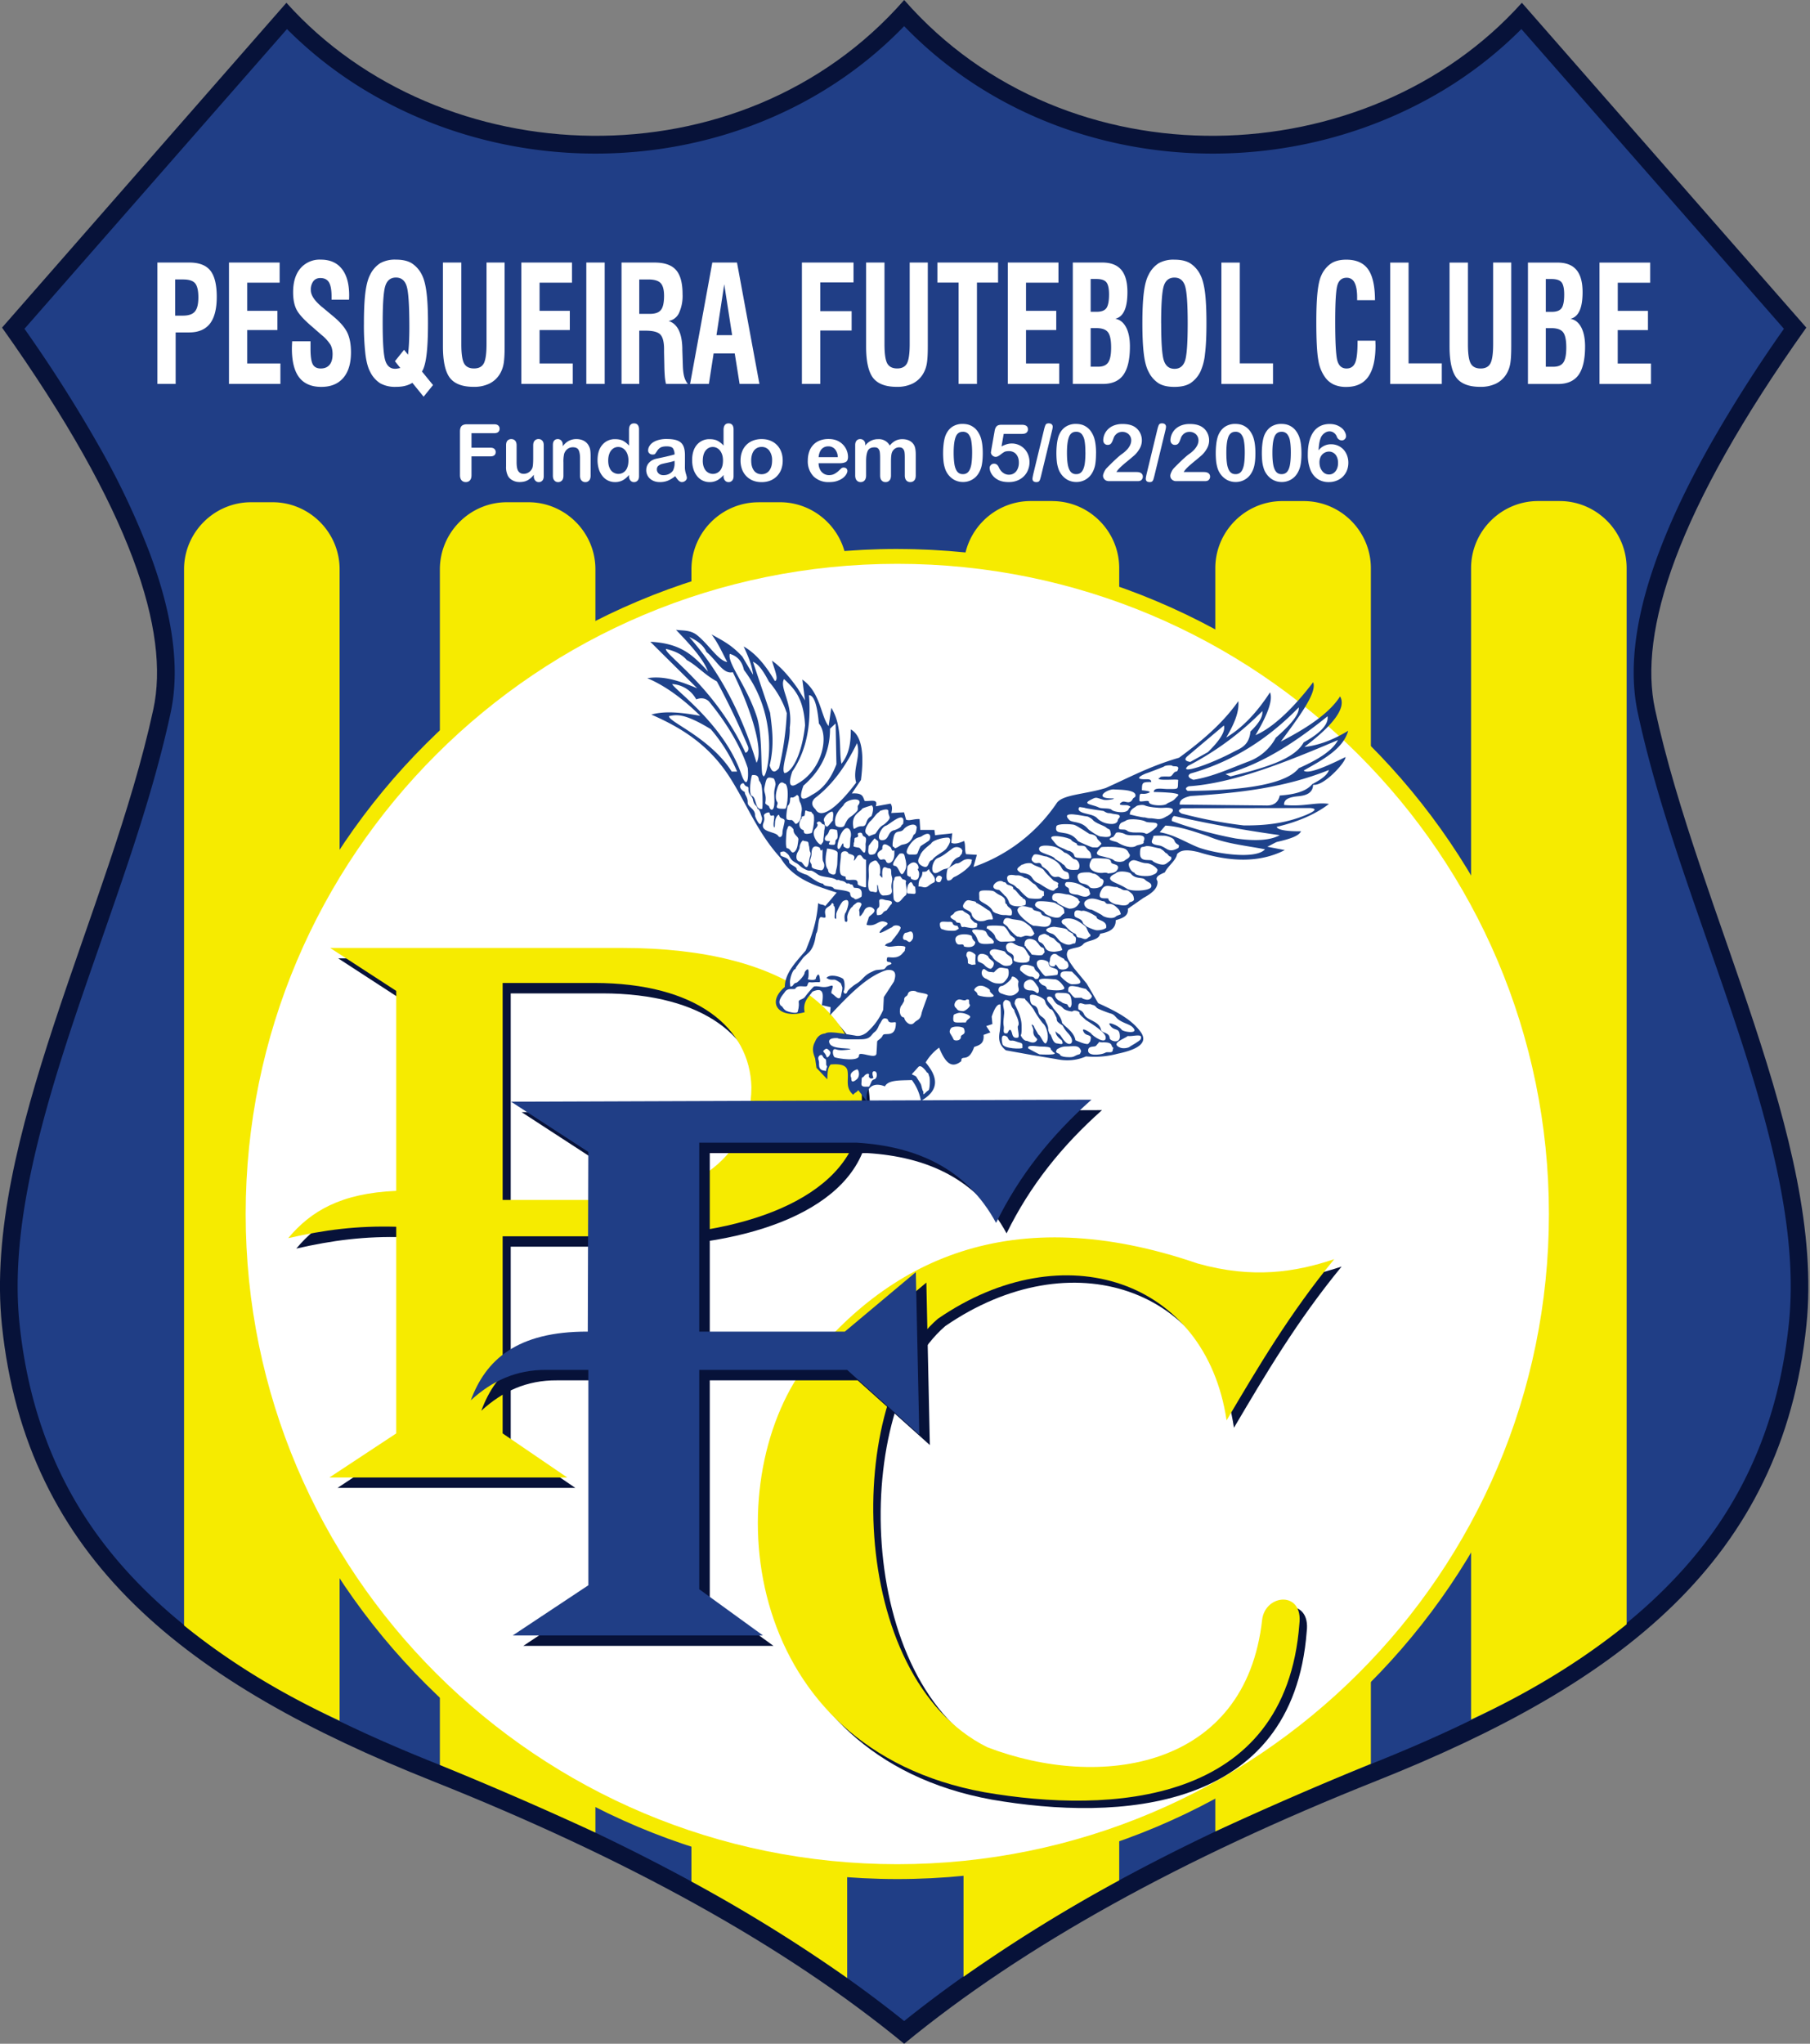
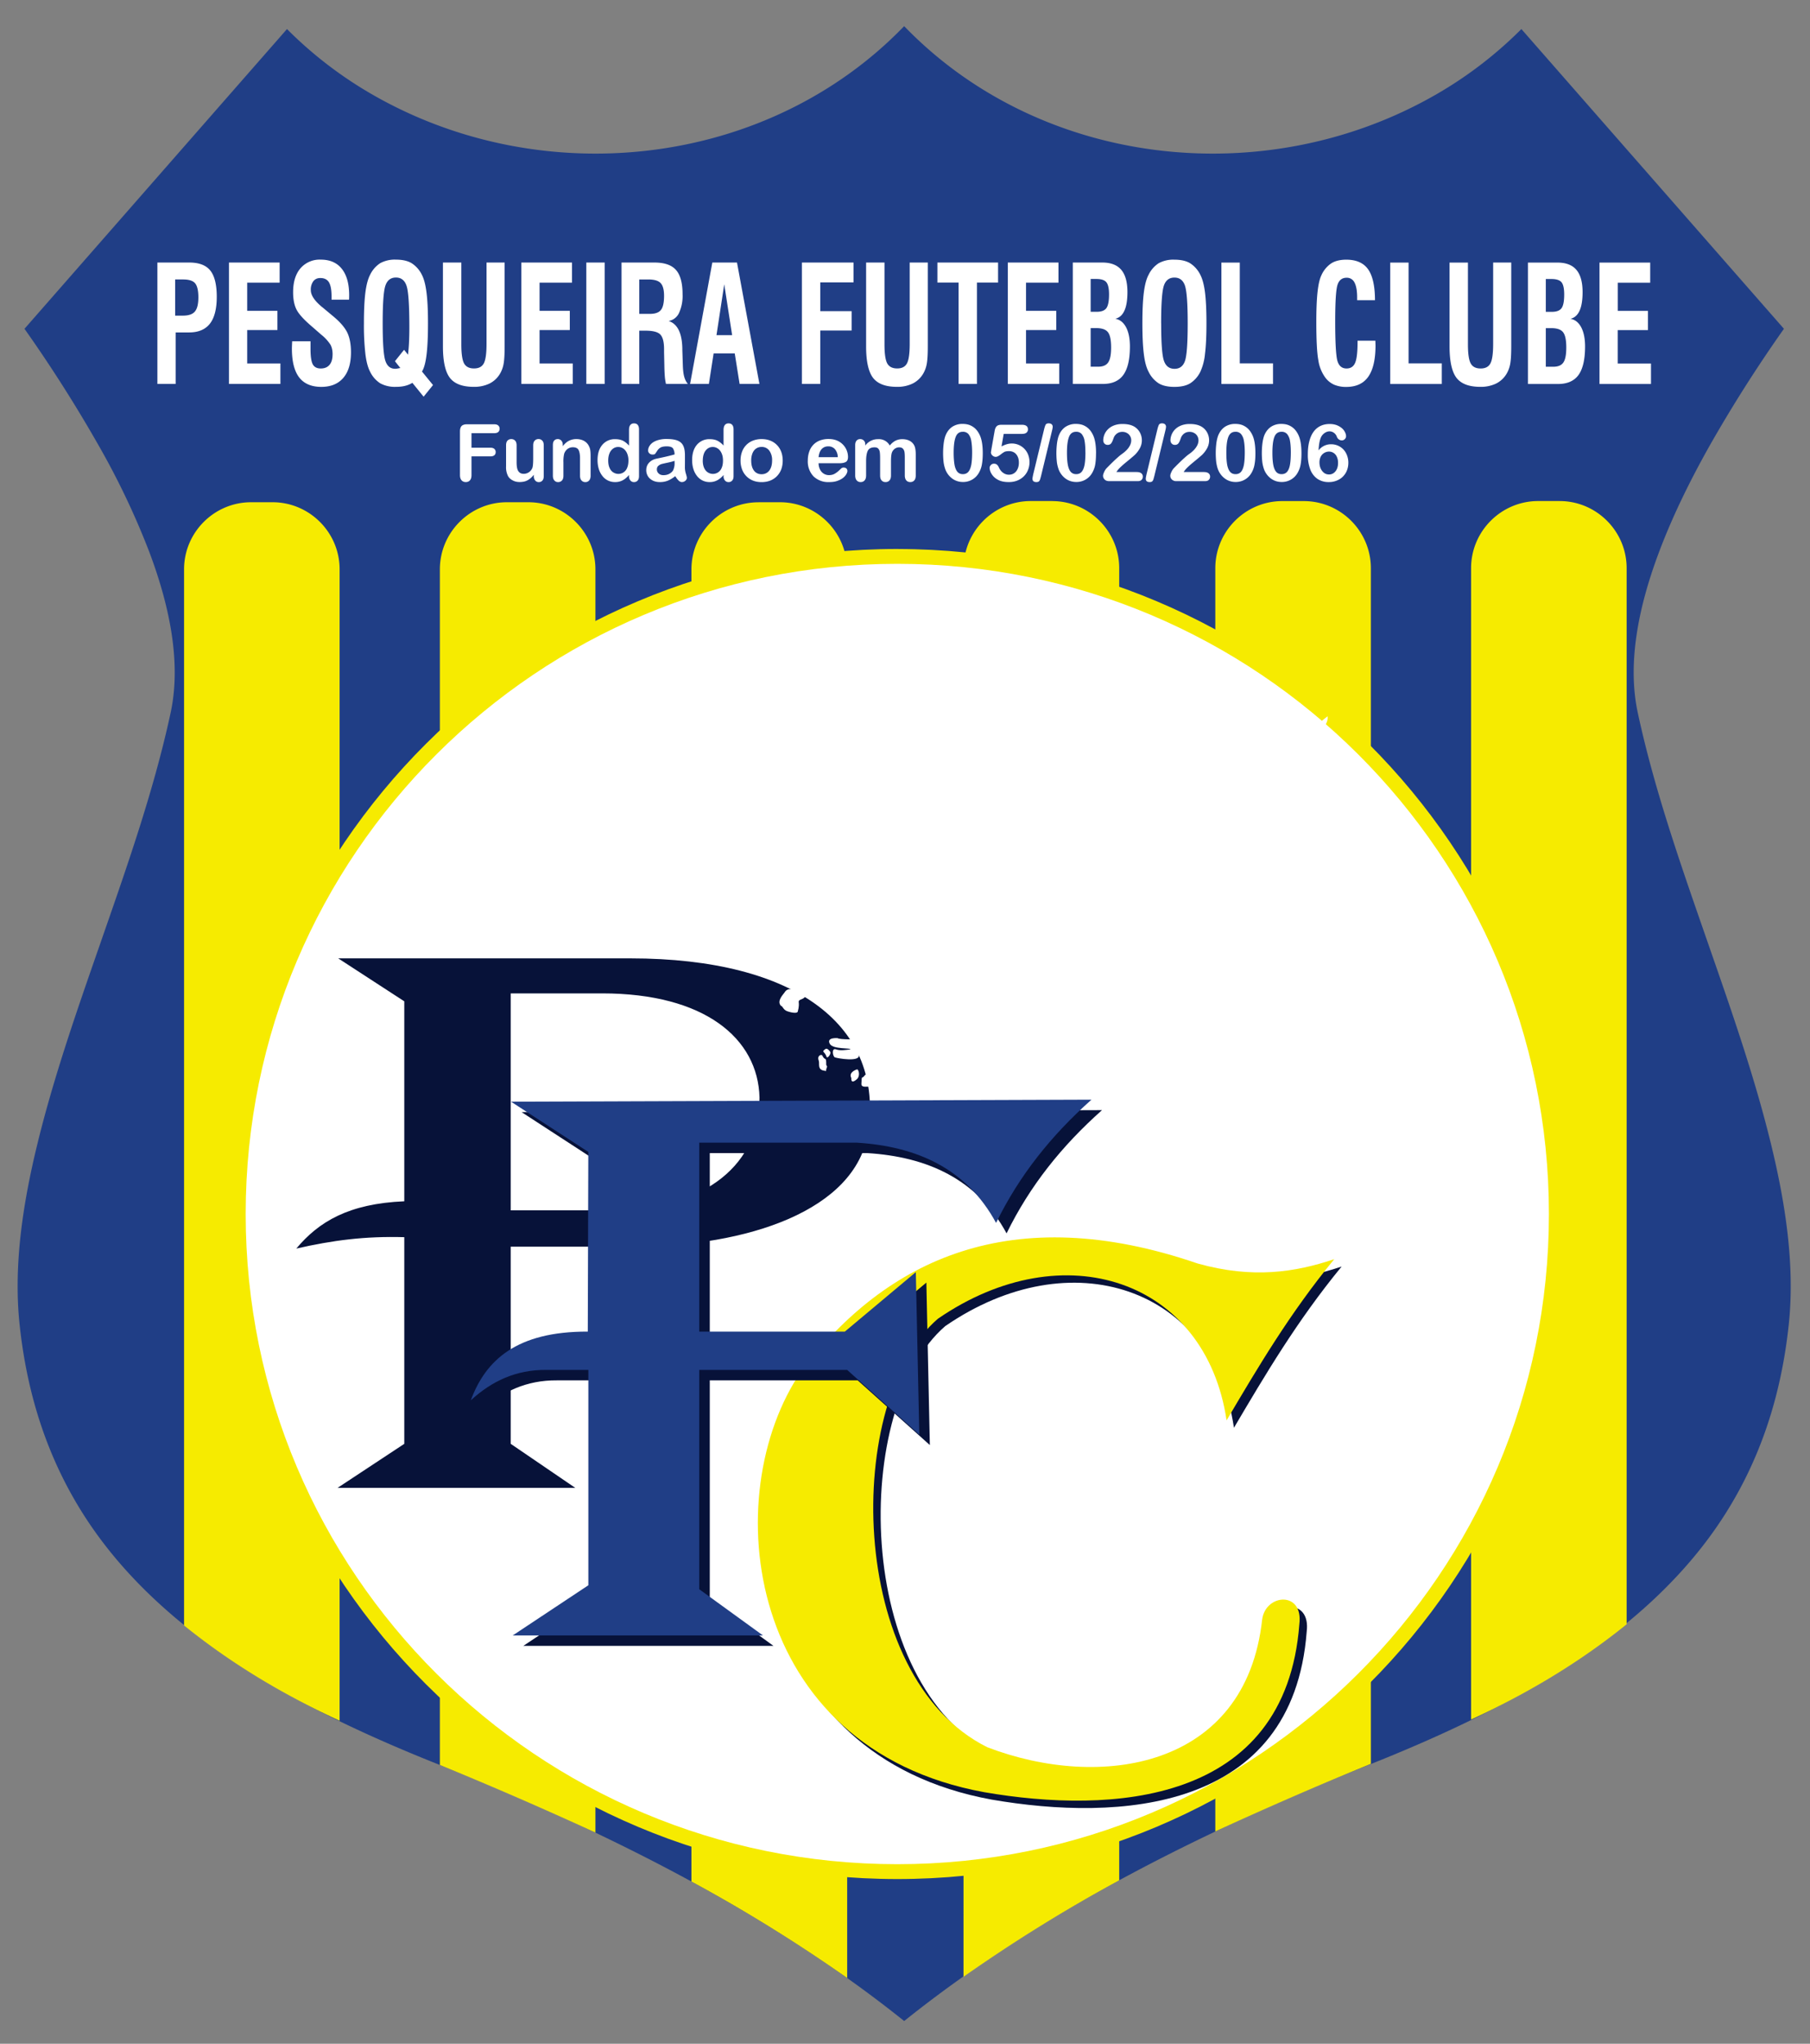
<svg xmlns="http://www.w3.org/2000/svg" width="443" height="500" fill="none">
  <rect width="100%" height="100%" fill="#808080" stroke="none" />
-   <path fill="#071239" fill-rule="evenodd" d="M221.3 0C181.42 45.56 107.9 42.8 70.1.68L.5 80.15c31.9 44.86 41.1 74.48 37.03 93.37C26.85 222.96-4.2 279.15.47 324.22c5.95 57.42 45.45 87.65 105.29 111.47 47.47 18.9 86.22 40.2 115.54 64.31 29.32-24.12 68.07-45.4 115.54-64.3 59.84-23.83 99.34-54.06 105.28-111.48 4.67-45.07-26.38-101.26-37.05-150.7-4.08-18.9 5.12-48.5 37.03-93.37L372.48.68C334.7 42.8 261.18 45.56 221.3 0Z" clip-rule="evenodd" />
  <path fill="#203E86" fill-rule="evenodd" d="M221.3 6.39c-33.02 34.2-86.98 40.53-128.42 17.72a99.58 99.58 0 0 1-22.64-17L5.99 80.44a344.65 344.65 0 0 1 18.1 28.45 189.6 189.6 0 0 1 12.46 26.17c4.56 12.12 8 26.44 5.2 39.37-4.19 19.42-11 38.52-17.51 57.26-5.52 15.86-11.12 31.9-15.1 48.22-3.44 14.1-5.87 29.33-4.37 43.86 1.87 18 7.29 34.67 17.57 49.64 19.62 28.55 53.68 45.8 85.02 58.27 39.64 15.78 80.43 35.9 113.94 62.76 33.5-26.86 74.3-46.98 113.94-62.76 31.34-12.48 65.4-29.72 85.02-58.27 10.28-14.97 15.7-31.64 17.57-49.64 1.5-14.53-.93-29.76-4.37-43.86-3.98-16.33-9.58-32.36-15.1-48.22-6.5-18.74-13.32-37.84-17.5-57.26-2.8-12.93.63-27.25 5.19-39.37 3.4-9.03 7.74-17.78 12.47-26.17a344.73 344.73 0 0 1 18.1-28.45L372.36 7.11a99.57 99.57 0 0 1-22.65 17c-41.44 22.81-95.4 16.48-128.42-17.72Z" clip-rule="evenodd" />
  <path fill="#F6EB00" fill-rule="evenodd" d="M61.46 122.87h5.25c9.03 0 16.41 7.38 16.41 16.4v281.7c-13.47-6.22-26.27-13.76-38.07-23.3v-258.4c0-9.02 7.38-16.4 16.4-16.4ZM124.06 122.87h5.26c9.03 0 16.41 7.38 16.41 16.4v309.07a925.55 925.55 0 0 0-38.07-16.54V139.28c0-9.03 7.38-16.41 16.4-16.41ZM185.64 122.87h5.26c9.02 0 16.4 7.38 16.4 16.4l.05 344.64a385.67 385.67 0 0 0-38.12-23.6V139.29c0-9.03 7.39-16.41 16.41-16.41ZM381.71 122.58h-5.25c-9.03 0-16.41 7.38-16.41 16.4v281.7c13.46-6.22 26.27-13.76 38.07-23.3v-258.4c0-9.02-7.38-16.4-16.4-16.4ZM319.11 122.59h-5.26c-9.02 0-16.4 7.38-16.4 16.4v309.07a926.13 926.13 0 0 1 38.07-16.54V139c0-9.03-7.38-16.41-16.41-16.41ZM257.53 122.58h-5.26c-9.03 0-16.4 7.38-16.41 16.4l-.04 344.64a385.79 385.79 0 0 1 38.11-23.6V139c0-9.03-7.38-16.41-16.4-16.41Z" clip-rule="evenodd" />
  <path fill="#F6EB00" fill-rule="evenodd" d="M219.62 134.6c89.93 0 162.84 72.7 162.84 162.4s-72.9 162.42-162.84 162.42S56.77 386.71 56.77 297.01s72.91-162.42 162.85-162.42Z" clip-rule="evenodd" />
  <path stroke="#F6EB00" stroke-miterlimit="22.93" stroke-width=".57" d="M219.62 134.6c89.93 0 162.84 72.7 162.84 162.4s-72.9 162.42-162.84 162.42S56.77 386.71 56.77 297.01s72.91-162.42 162.85-162.42Z" />
  <path fill="#fff" fill-rule="evenodd" d="M219.62 137.94c88.08 0 159.48 71.21 159.48 159.06 0 87.85-71.4 159.07-159.48 159.07-88.08 0-159.49-71.22-159.49-159.07s71.4-159.06 159.49-159.06Z" clip-rule="evenodd" />
  <path fill="#071239" fill-rule="evenodd" d="m82.78 234.46 16.17 10.51v48.92c-13.61.58-20.94 5-26.43 11.57 8.93-2.03 16.77-3.06 26.43-2.79v50.56l-16.34 10.78h58.2L125 353.23V305h29.64c28.49 0 54.65-8.9 57.8-27.77 4.04-25.98-17.25-42.77-58.18-42.77H82.78Zm42.22 8.57v53.07h24.65c20.4 0 36.19-9.38 36.24-27.59-.36-14.46-13.41-25.48-38.51-25.48H125Z" clip-rule="evenodd" />
-   <path fill="#F6EB00" fill-rule="evenodd" d="m80.8 231.91 16.18 10.51v48.92c-13.62.58-20.95 5-26.44 11.57 8.93-2.03 16.77-3.06 26.44-2.79v50.56l-16.35 10.78h58.2l-15.81-10.78v-48.22h29.64c28.5 0 54.65-8.9 57.8-27.78 4.05-25.97-17.25-42.77-58.17-42.77h-71.5Zm42.22 8.57v53.08h24.66c20.4 0 36.18-9.4 36.23-27.6-.36-14.46-13.4-25.48-38.51-25.48h-22.38Z" clip-rule="evenodd" />
-   <path fill="#1E428B" fill-rule="evenodd" d="M159.42 174.82c7.39 3.24 14.5 7.52 19.8 16.33 3.77 6.12 6.39 12.82 11.87 18.8 3.04 5.1 8.39 6.72 13.69 8.42l-2.8 3.3c-.55-.5-1.19-.24-1.74-.74-.37 4.8-1.56 7.94-3.05 11.62-2.35 2.78-5.08 5.44-5.11 8.91-4.67 3.97-1.35 7.92 4.86 6.18-.54-2.67 1.1-3.83 1.9-5.03 3.07-1.35 2.63 1.04 2.31 3.3l2.14.5-.16 1.98c4.54-4.84 9.09-9.59 13.86-11.05 1.9-.26 2.57.6 1.8 2.8l-2.47 3.8-.16 3.13a15.34 15.34 0 0 1-4.12 5.6c-.94.67-1.87.9-2.8.67-3.1-.5-6.46-1.14-7.27-.5-1.15.1-1.98.76-2.47 1.98-.92 1.68-.44 2.9 0 4.12l.33 2.31 2.64 2.8c.12-1.25-.04-2.6.82-3.62 2.28-.21 3.85.13 4.13 1.48.38 2.26-.65 4.1 1.4 5.93.5-.66.74-.48 1.24-1.14l2.14 2.8c-.52-2.92 1.12-5.03 4.38-3.72.83-1.63 3.75-1.43 6.6-1.55a11.9 11.9 0 0 1 2.22 5.1c4.06-2.33 4.65-5.28 1.15-9.4a12.19 12.19 0 0 1 3.3-3.63c1.6 3.96 3.17 5.14 5.44 3.3-.07-1.8 1.7.67 3.14-3.46 1.18-.44 2.49-.7 2.3-2.97.56-.16 1.1-.41 1.66-.58-.33-.55-.66-1.01-1-1.56l1.5-.5-.17-1.81c.62-1.8 1.3-3.17 2.14-2.97.15 1.89.13 4.04-.17 6.6-.52 2.7.44 3.7 1.49 4.61l6.43 1.16 5.94.99c2.42.51 4.84.38 7.26-.66 2.82.25 5.38-.02 7.75-.66 5.13-1.06 7.32-2.72 5.77-5.11-2.23-3.28-6.3-5.33-10.55-7.26l-2.8-4.78-3.14-3.8c-.95-1.43-2.43-3.02-1.32-4.45 1.53-.67 2.68-.45 3.54-1.32.79-1.12 3.83-.79 4.21-2.64 2.17-.38 3.86-1.14 3.8-3.3 1.58-.49 3.18-.96 2.97-2.8l3.79-2.64c2.03-1.11 3.66-2.35 3.46-4.13-.71-1.04.5-1.56 1.82-2.14.64-1.48 2.81-2.97 2.97-4.45 1.07-1.27 3.09-1.02 5.27-.5 7.76 2.41 14.92 2.66 21.12-.5l-4.3-.82c.78-.33 1.55-.83 2.32-1.16 3.18-.73 5.42-1.45 5.94-2.63-4.06.08-5.9-.49-5.94-1.08 4.82-1.12 9.3-2.93 12.78-5.6-3.21-.5-6.17.75-10.97.25-.14-1.53 1.54-1.96 3.63-2.15 1.86-.2 3.39-.81 3.46-2.8 2.51.51 8.05-5.53 7.92-6.77-5.35 2.66-9.32 4.21-10.23 3.3 4.7-2.68 9.62-5.23 10.9-9.73-3.58 2.17-7.16 3.57-10.73 3.96 7.37-5.57 10.28-9.7 8.74-12.37-2.58 4.06-7.92 7.66-14.51 11.05 4.37-5.92 8.97-11.99 7.91-14.51-4.5 5.93-9.6 11.02-14.1 12.95 2.75-4.68 4.35-8.47 3.55-10.48-3.25 5-6.81 8.72-10.72 11.05 2.44-4.06 3.19-6.85 2.96-8.9-3.71 5.3-8.78 9.66-14.51 13.85-7.07 2.04-12.23 4.85-17.98 7.42-5.26 1.6-10.74 1.57-12.04 3.8a40.75 40.75 0 0 1-20.29 15.5l.83-2.97-2.64-.16c-.39-.88-.1-2.35-.49-3.23-.82.37-2.32.94-3.14.42.1-.82.14-1.48.25-2.3-1.43.21-2.78.27-4.2.49l-.17-1.32h-3.47l-.16-2.64c-1.46-.09-2.29.49-3.3.16l-.5-1.81-3.13.16c.27-.99.23-1.76-.17-2.3l-3.62.66c.67-2-1.34-1.15-2.73-1.31-.46-1.08-.42-2-3.13-1.83l2.23-3.3c.8-6.25.29-10.8-2.48-12.37-.02 2.97-.27 5.9-2.3 8.41-.68-3.32.33-9.28-2.48-13.69l-.66 4.46c-1.9-2.36-1.94-8.19-6.43-11.38l.66 5.1-1.82-2.96c-2.09-2.97-4.18-5.3-6.27-6.76.5 1.92 1.78 4.64.72 5-1.96-3.36-4.4-6.62-7.64-8.47.95 2.13 1.95 4.2 2.3 6.93l-2.63-4.45c-2.76-3-5.02-4-7.54-5.44 1.66 2.2 2.67 4.58 3.84 6.77-2.2-.38-4.36-4.07-7.2-6.43-1.72-1.5-3.73-1.22-5.34-1.45 3.58 3.72 6.7 7.16 7.83 10.18-3.55-3.83-6.47-6.88-14.11-7.26 3.8 3.8 7.67 7.59 11.47 11.38-4-1.65-8-3.16-12.21-2.47 4.23 1.75 8.73 5.02 12.96 9.2-4.2-.74-8.46-1.3-11.97-.3Z" clip-rule="evenodd" />
  <path fill="#fff" fill-rule="evenodd" d="M163.75 175.2c1.88-.38 3.78-.73 10.2 3.18a39.15 39.15 0 0 1 6.45 10.38h-1.31c-5.24-8.28-15.58-12.2-15.34-13.56ZM191.9 166.13c2.38 2.28 4.78 4.5 5.14 11.32-.86 7.92-3.57 11.66-5.05 11.68-.97-1.18 1.52-7.04 1.3-11.12.85-5.92-2.61-9.7-1.4-11.88Z" clip-rule="evenodd" />
  <path fill="#fff" fill-rule="evenodd" d="M164.5 167.36a7.13 7.13 0 0 1 5.9 3.74c1.15-.44 2.19-.34 3.08.46 4.16 5.03 7.75 10.84 9.54 16.37.31 3.7-.48 4.72-1.6 1.4-4.17-12.05-16.22-20.5-16.91-21.97ZM168.7 155.85c1.98.87 3.48 2.03 4.21 3.65 2.56 2.13 4.05 5.52 6.45 4.95 5.02 10.24 7.45 19.5 5.8 22.16-3.63-12.1-9.08-22.4-16.46-30.76Z" clip-rule="evenodd" />
  <path fill="#fff" fill-rule="evenodd" d="M178.62 159.97c1.74.5 2.97 1.7 3.46 3.93 9.67 12.75 5.22 28.08 4.67 25.8-.68 0 .03-9.44-1.5-14.3-2.49-7.67-7.31-13.18-6.63-15.43ZM163.01 158.75c2 .5 3.81 1.22 5.05 2.71 2.66 1.45 4.31 3.59 7.39 5.24a183.33 183.33 0 0 1 7.57 15.8c.31.73.12 1.44-.56 1.68-7.55-16.3-20.04-24.17-19.45-25.43ZM195.08 194.47c-1.33 1.14-1.22.33-1.6.71-.21.23.1 1.31-.7 2-.02 0-.6 3.12-.14 3.3 1.22.47.9-.42 1.98.99.33.43 1.45-.82 1.45-1.8 0-1.2.35-1.34.06-2.53-.3-1.2-.43-.54-.63-2.21-.02-.17-.4-.48-.42-.46Z" clip-rule="evenodd" />
  <path fill="#fff" fill-rule="evenodd" d="M198.58 198.6c-1.67 0-1.38-1.17-1.66.9-.04.28-.82 0-.7.72-.79.75-.9 2.5.42 2.87.26.07-.46 1.42 2 .71.24-.07 1.08-4.3.26-4.74-.1-.05-.36-.45-.32-.45ZM185.92 191.17c-.4-.25.17-1.74-1.81-1.55-.27.03-1 4.76-.07 5.1 1.2.43.63 3.5 2.49 3.18.21-.04.13-5.77-.3-6.18-.2-.2-.04-.38-.31-.55ZM189.32 190.43c-1.66-.52-1.73-.12-2.22 2.2-.28 1.3.6 1.6.2 3.86-.04.19.82.7.89.72.31 1.18 1.35 1.52 1.35-1.1 0-2.13-.24-1.96.26-4.1.1-.38-.28-1.51-.48-1.58ZM191.97 191.69c-.49-.44-1.18-.47-1.65.93-.29.85-.76 2.69-.11 3.55.57.77-1.48 1.82 1.95 1.68.61-.03 1.15-6.16-.19-6.16ZM195.4 205.47c.14-.9-1.25-1.08-1.19-2.56 0-.02-1.17-1.74-1.47-.25-.07.35-.16-.03-.25.93-.06.6-.34 3.91.16 3.94.94.04.92 1.51 1.79.86.82-.63.85-2.24.96-2.92ZM192.04 200.85c.01-.82-1.17-.34-1.34-1.42-.07-.39-1.03.45-1.03 2 0 1.77-.52.98-.27-.58.44-2.71-.78-.27-1.01-1.9-.05-.37-.83-.14-1.2.16-.56.45.24.82-.33 2.2-1 2.4 3.02 2.04 3.65 3.25.18.33 1.07.52 1.01-1.14 0-.3.5-2.08.52-2.57Z" clip-rule="evenodd" />
-   <path fill="#fff" fill-rule="evenodd" d="M186.5 200.01c-.3-.67-.4-1.88-1.13-2.2-.05-.82-.77-.58-1.09-2.16-.2-1.05-1.15-1.13-1.1-2.63.05-.92-.55-.2-1.1-1.28-.25-.52-2.12.75.23 2.05-.14.58.73 1.12.69 2.55-.04 1.1 1.84 1.46 1.8 3.15-.02.38.88 2.21 1.28 2.13.18-.03.58-1.2.41-1.6ZM203.57 198.58c-.71.06-2.39 1.6-1.83 2.4.17.25-.05 1.07.54 1.17.12.51 1.17-1.05 1.56-1.42-.04-.56.31-1.68-.1-2.17l-.17.02ZM210 197.07c1.71-2.19-2.8-1.72-3.51-.16-.25.54-2.65 2.17-2 4.9.13.59 1.88.8 2.18.15 1.2-2.62 1.22-1.47 3.09-3.53.37-.41.05-1.14.23-1.36ZM213.32 197.04s-2.2.65-2.28.8c-.56.95-2.83 1.36-2.14 4.74.13.61.7-.5 2.05-.44 1.5.06.62-1.6 2.31-2.45.1-.05.76-2.01.22-2.5-.11-.11.06-.16-.16-.15ZM204.86 203.06c-2.68-.68-1.33.32-2.73 1.46-.02.02-.9 1.33.75 1.26.98-.03-1.28 1.01 1.2.9.51-.01.3-1.06.48-1.12.13-.4.65 0 .36-2.1l-.06-.4ZM201.72 203.48c-.02-.67.6-1.7-.4-1.85-.15-.03-.61-1.1-1.34-.4-.38.36.78.2-.43 1.54-1.39 1.54 1.3 4.55 1.54 3.72.08-.25.5-.37.43-1.15 0-.01.2-1.67.2-1.86ZM217.74 199.92c-.05-.31-.35-.69-.32-1.44.04-.88-1.78-.19-2.1-.06-.06.27-.59.44-.76.74-.1-.02-1.12 1.47-1.65 1.83-.03.02-1.82 2.22-.8 3.04.95.75-.05.67 2.04 0 .3-.09.9-1.6 1.97-2.17.47-.25 1.62-1.33 1.62-1.76v-.18ZM221.04 201.52c.67-3.6-3.38.26-4.2.48-1.27.34-2.84 3.98-.58 3.52 1.36-.27 1.06-2.16 2.64-2.42.15-.03 1.49-.54 1.65-.98.17-.43.46-.4.5-.6ZM224.4 202.51c-.23-1.45-2.49-.57-3.23.38-.75.95-1.78.09-2.32 1.46-.2.52-.52 2.22-.33 2.77.77.16-.1.94 1.95-.33.62-.38 2.18.07 3.1-2.47.13-.32.58.05.77-1.69l.06-.12ZM227.4 205.63c.48-.57.58-2.65-1.82-1.04-.57.38-1.25.09-2.5 1.54-.57.68-2.15 2.93-.27 2.93 2.28 0 1.33.16 2.5-2.03.05-.08 1.98-1.28 2.08-1.4ZM218.9 208.42c0-1.06-.3.59-.83-1.03-.04-.1-2.22-1.97-2.12.27.02.42-2.09.73-.72 2.45.49.62 1.23-.48 1.67.67.3.78 2.07.47 2-2.12v-.24ZM211.91 205.02c-.2-.44-.7-.27-.84-.9-.14-.6-.9-.38-.93-.3-.66.2.61.87-.8 1.13-.37.06-.1 1.05-.39 1.28.14.9-.68.83 1.3 1.16.53.08 1.77 3.15 1.6-.84-.01-.26.23-1.16.06-1.53ZM208.16 204.99c.53-1.82-.86-3.85-2.37-.89-.23.44-1.26 3.26-.62 3.58.63.32 1.2-2.67 1.28-.62 0 .01 1.61 1.41 1.61-.5 0-.17.08-1.52.1-1.57ZM214.98 206.95c0-1.57.06-.94-.91-1.86a25.2 25.2 0 0 0-1.47 1.87c-.09 1.27-.45 2.66 1.42 1.97.22-.08.96-1.34.96-1.98ZM198.07 207.2c-.4-1.26.18-1.25-1.4-1.48-.1-.45-.98.68-.97 1.66 0 .24-.46 1.09-.46 1.1-.13.07-.98 2.17.78 2.37.54.06 1.6 3.16 2.04-.5.1-.77.6-1.44.15-2.07-.04-.07-.15-1.01-.14-1.08Z" clip-rule="evenodd" />
  <path fill="#fff" fill-rule="evenodd" d="M201.33 208.54c0-1.98-.18.72-.7-1.14 0-.02-2-1.33-2 1.4 0 1.12-.7 1.73-.14 2.45.53.68-.75 1.19 2.45 1.66.61.09 1.15-1.12.53-2.14-.23-.39-.14-1.75-.14-2.23ZM205.01 208.77c.18-.92-2.57-1.18-2.58-1.17-.29 1.37-.75 3.99.21 5.12.05.05 0 .82.58 1 0 .02 1.41.84 1.37-.62 0-.05.33-1.15.33-1.7l.1-2.63ZM209.09 209.99c.28-1.06-1.42-.94-1.5-1.3-.11-.57-1.81-.8-1.77.6.03 1.07-.8 4.44.3 4.91 1.56.67.46-.35.99 1 1.34.31 2.94-.55 2.81 1.1-.02.27 2.05 1.03 2.05.7 0-.67.03-6.67 0-6.67-1.16-.14-.86-1.61-2.02-1-.16.08-1.28 2.2-.86.66ZM221.5 209.79c-.16-.48-.04-1.24-1.33-.94-.05.01-2.52 2.91-1.2 2.97 1.28.04 1.32 3.9 2.64.9.38-.87.15-2.07-.12-2.93ZM224.74 212.58c.4-.64-.78-2.8-2.61-.7 0 0-.4 2.57.18 2.42.61.65.4-.45.65.64.03.13 1.72 1 1.96-.63.19-1.25-.29-1.23-.32-1.74l.14.01ZM231.66 207.55c.21-.33 1.4-1.85.65-2.54-.37-.34-3.94.32-4.45 1.4 0 .02-2.29 1.65-2.62 2.78-.14.5-1.3 1.75.46 2.67 1.87.97 1.23-1.25 2.48-1.47.64-1.1 2.92-1.98 3.48-2.84Z" clip-rule="evenodd" />
  <path fill="#fff" fill-rule="evenodd" d="M235.44 208.8c.1-1.16.33-.15-.14-1.15-.02-.06-1.1-.87-2.2-.07-1.11.8-2.3 1.88-3.6 2.35-1.51.53-2.16 4.91.36 3.34 1.64-1.02 1.34-.48 2.32-.96.6-.3.7-2.07 2.64-2.71 0-.03.6-.75.62-.8ZM228.7 215.85c.68-1.4-1.35-2.32-1.27-3.2-.75.25-.12.64-1.67.64 0 1.83-.96 1.08-.96 3.59 1.08-.07 1.52.65 2.54-.22.39-.33.78-.57 1.22-.77l.15-.04Z" clip-rule="evenodd" />
  <path fill="#fff" fill-rule="evenodd" d="M230.56 214.63c-1.12-1.4-2.32 1.22-.7 1.22.49 0 .73-1.18.7-1.22ZM215.35 213.86c.15-.31.16-2-.22-2.44-.54-.62-.47-1.43-1.98-.41-.93.63-.36 2.64-.55 4-.1.72-.4 3.15.73 3.12.85-.03 1.52.8 1.37-1.08-.09-1.07.23-.5.26.16.03.52.45 1.9 1.23 1.87.93-.04 2.4.02 2.06-1.5-.31-1.39.37-2.14.04-3.06-.42-1.17.25-2.14-.91-2.1-.4 0-1.46-1.13-1.46 1.3 0 .4.2 1.48-.31.72-.17-.24-.38-.32-.26-.58ZM221.7 215.86c.35-.81-.99-.57-.94-.98-.58-.48 0-.62-1.26-.45-.87.12-.37.44-.81 1.09-.23.33-.09 4.42.12 4.67 1.23 1.5 1.96-.59 2.79-1.1.7-.44-.02-2.93.1-3.23Z" clip-rule="evenodd" />
  <path fill="#fff" fill-rule="evenodd" d="M223.74 216.87c-.53-.5-.5-1.86-1.51-.36 0 .01-.64 2.1.04 2.1 1.93 0 1.98.63 1.71-1.66-.15-.06-.1-.07-.2-.16l-.04.08ZM237.79 210.28c-2.27-.48-2.4 1.03-3.8.96a17 17 0 0 0-2.04 1.32c-.23.4-.55 2.86.1 2.86.97 0 .95-.66 1.6-.91 1.01-.4 4.16-2.49 4.12-3.65 0-.18.21-.54.02-.58ZM218.16 221.25c.7-1.13-1.3-.87-1.78-1.16 0 0-1.19-.38-1.19.32 0 .4.14 1.35-.11 1.6-.04 0-.53.26-.53 1.13 0 .19.08.74.14.74 1.75 0 .97-.73 2.28-1.13.04-.01 1.06-1.44 1.07-1.44.09-.03.06.03.12-.06ZM223.44 228.46c-.43-1.06-.84-.33-1.81-.25-.41.03-1.1 1.7-.1 1.75.69.03 1.01 1.3 1.91-.37a3.4 3.4 0 0 0 0-1.13ZM234.69 227.19c-.5.23-.5.53-1.48.53-.7 0-1.71-.04-2.3-.3-.3-.12-.64 0-.82-.81-.34-1.56.9-1.03 2.31-1.1 1.33-.06.18.86 1.88.99.13 0 .26.46.41.69ZM239.14 226.84c-.17-.38.44-1-.5-1.1-.06 0-1.14-.88-1.14-1.25 0-.84-1.36-1.19-1.79-1.67-.2-.23-1.86-.06-2.22.61-.31.6-1.91.63.2 1.74.53.27-.04.5 1.07.6.62.06.16 1.27 1.1 1 .28-.08 1.67.38 2.52.26.24-.04.76-.18.76-.19ZM190.99 208.51c.99-.4 1.1-.17 1.82.44.57.49.4 1.34 2.03 2.17.94.48.9.97 2.46 1.67 1.33.6.7-.44 2.9 1.17.96.7 3.44.53 4.52 1.3.14.1.5-.13.84.14.06.05 1.05.07 1.54.64.18.22.55-.08.92.22.44.36.53-.26.9.8.17.45 2.37-.53 1.95 2.28 0 .03-1.39 1.01-1.73.54-.3-.4-.98-.11-1.07-1.35-.06-.76-3.8-.83-3.97-1.14-.46-.83-2.38-.28-2.65-1.21-1.38-.08-3.74-2.2-4.15-2.21-.08 0-2.34-.77-2.3-1.36.03-.58-1.88-1.12-1.86-1.73.03-1.14-1.9-1.2-2.07-1.64-.04-.1-.18-.69-.08-.73Z" clip-rule="evenodd" />
  <path fill="#fff" fill-rule="evenodd" d="M216.63 231.4c.03-.78 1.61-.59 1.81-1.44.06 0 2.56-2.97 1.88-3.2-.08-.35-1.54-.64-1.95.07-.48.09-4.99 3.04-2.2.1.3-.32 2.08-1.04.2-1.48-1.44-.33-1.96 1.3-4.2.84-.25-.04.32-1.15.45-1.82.1-.53 2.48-1.46.84-2.42-.63-.37-1.71-.1-2.04.94 0 0-1.1 1.9-1.05.8.06-1.67-.47-.45.41-2.29.36-.75-.88-1.02-1.29-.49-.04.06-.77.47-.85.84-.45.1-1.28 1.68-1.28 2.54 0 .42.28 1.48-.56 1.02 0 0-.36-1.65.23-2.2.01-.01 1.76-4.06-.67-2.77-.42.22-1.7 2.7-1.7 3.2v1.15c-.56 0-.35-.54-.35-1.3 0-.33.2-1.8-.3-1.9.17-.55-.3-.69-.44-.65-.05.6-1.21.99-1.46 1.44-.67 1.25.85 2.54-1.02 2-1.03-.3-.65 3.1-1.31 3.98-.16.2-.18 2.35-1.27 4-.62.94-1.6 1.44-2.12 2.2-.32.48-1.7 2.08-1.7 2.5-.76.08-1.39 2.5-1.35 3.3 0 .2.1.98.1 1 .86 0 .54-.78 1.5-.94.23-.04 2.03-1.7 2-2.52 0-.16.96-1.48.96-.2 0 .45.08 1.55-.23 1.83.3.19 2.17.46 2.02-.32.1-.09.73-1.94 1 .35.14 1.11-.06.58-1.54.76-1.22.15-1.15-.48-1.57.8-.2.61-2.42-.42-2.95.8-.85.21-1.87-.35-2.63.91-.24.4-1.98 2.06-.86 3.24.47.11.47.8 1.34 1.24.48.23 2.9.94 2.81-.03 0-.01.34-.96.2-2.1-.1-.8 1.08-.51 1.65-1.45.16-.25 1.88-2.39 2.17-2.42 1.42-.15 2 .54 3.87-.1 1.56-.55-.28 1.6.5 1.92.57.22 1.92 2.31 2.23.1.02-.15.43-1.52.18-1.86-.03-.04-.18-.6-.3-.8-.05-.09-1.17-.92-1.6-.9-1.15.03-1.07.04-1.92-.42.8-1 3.08-.44 4 .15.58.37.56 2.8.18 3.11.12.76.6.71.91.26-.15-.35 1.64-1.78 2.08-2.01 1.47-.78 1.96-2 3.43-2.76 1.78-.9 1.37-.62 3.26-.84.73-.08.6-.94 1.66-1.15l.4-.2c-.12-.92-1.53.16-1.06-1.5.13-.48 2.46.73 3.91-1.26.08-.1.37-.34.4-.45.02-.83.86-1.2-1.66-1.2-.72 0-2.25.45-2.86.01-.05-.03-.24-.01-.3-.01ZM227.06 243.58c.28-.63-2.6-.63-2.9-1.07-.01-.02-1.67-.46-1.97.69-.2.76-.97.4-.9 1.6.02.2-.53.96-.54 1.07-.61.32-.92 2.95.54 3.06.1.95 1.51 2.3 2.43 1.3.82-.9 1.53-.48 1.9-2.6.04-.25 1.44-4.05 1.44-4.05ZM216.9 249.19c-1.04-.33-1.12.82-1.7 1.5 0 0-.46 1.3-1.06 1.72-1.01.7-.87 1.85-3.46 1.85-.94 0-5.13.13-5.67-.28 0 0-2.8-.26-1.92 1.38.76 1.4 5.1.97 5.06 1.35-1.03.15-2.52.4-3.51.02-1.2-.46-.83 1.77-.3 1.95.84.29 5.97 1.14 5.9-.47-.05-1.29 4.39 1.28 4.28-.63 0 0 .16-2.17.16-2.73 0-.39 1-.63 1.37-1.54.36-.91 3.22.89 3.22-3.06 0-.53-1.64.45-1.94-.7-.06-.26-.28-.31-.44-.37ZM203.19 257.33c-.24-.4-.78-.97-1.18-.68-1.09.78-.17.47.3 1.9.19.53 1.17-.73.88-1.22ZM202.22 260.48c0-2.24-.24-.74-.97-2.26-.18-.36-1.35 0-.86 1.27.27.69-.44 2.24 1.42 2.46.73.08.08.32.61-.93.07-.16-.2-.36-.2-.54ZM209.8 261.61c-.03 0-2.22.63-1.44 2.12.03.05-.24 1.7 1.37.28.87-.77.44-2.34.06-2.4ZM227.42 263.27c-.07-.1-.14-.85-.55-.89 0-.02-1.4-2.18-2.11-1.35-2.1 2.47-1.86 1.45-.54 2.33l1.13 1.82c.2.33.31 1.6.66 1.9-.16 1.34.37.15 1.26-.36.33-.2.42-3.09.15-3.45ZM212.62 263.3c.38-.81-.54-.86-1.22.07-.4.55-.5-.46-.57 1.78-.03.96 1.12.64 1.87.7.58-.87.48-1.61 1.29-1.8.76-.18.81-1.76.19-1.93-1.16-.3-.4 1.56-.4 1.56-.97.6-1.15-.42-1.16-.39ZM235.88 251.54c-.5-.49-2.82-.6-3.21.11-.6 1.1.08 1.16.71 2.63.19.44 1.85.44 1.81-.66-.03-.63 1.42-.35.73-1.96l-.04-.12ZM237.46 248.68c-.37-.54-2.24-1.16-3.19-.79-.4.17-.84.21-.9.6-.26 1.93.17 1.66 2.4 1.66 1.28 0 .02.07 1.49-1.03.16-.12.23-.4.2-.44ZM242.3 242.27c.06-.15-2.37-2.16-3.72-.4-.49.63.56.55.66 1.44.06.53 4.84 1.03 3.83.06-.34-.33-.94-.75-.78-1.1ZM237.09 244.56c-.97-.28-.21.51-1.94-.01-1.14-.35-2.06 1.33-1.22 2 .4.32.29.82 1.8.82.54 0 2.06-1.24 1.57-1.67-.22-.2-.03-1.08-.21-1.14ZM238.77 233.64c0-.22-2.25-1.96-2.25.15 0 .28.42.3.38 1.76-.01.3.7.3.9.5 1.33-.2.91.22.91-1.02l.06-1.39ZM243.2 236.05c.33-1.06-1-1.07-1.31-2-.18-.53-3.13-1.7-2.54 1.1.05.21 1.28.45 1.7 1.07.09.14 1.47 1.27 1.71.55.24-.08.37-.48.45-.72Z" clip-rule="evenodd" />
  <path fill="#fff" fill-rule="evenodd" d="M246.62 236.98c-1.95-.27-1.9-.64-3.36.9-1.26-.2-1.06.16-2.26-.75-.61-.46-1.5 1.7.49 2.38.25.1 1.35.99 2.37 1.07 1.58.13 1.76.02 2.68-1.27.52-.73.37-2.29.08-2.33Z" clip-rule="evenodd" />
  <path fill="#fff" fill-rule="evenodd" d="M249.26 240.27c.17-.71-1.68-1.89-1.67-1.07 0 .4-1.77 2-2.46 2.03-.71.01-1.22 1.41-.06 1.82 1.13.39 2.32.91 3.47.14 1.52-1.03.36-1.29.72-2.92ZM254.1 241.53c-.97-1.42-1.56-2.63-3.21-1.33-.2.15-1.08 2.11 1.46 2.11 1.22 0 1.45 1.15 1.85.41.13-.23.04-.99-.1-1.19ZM254.42 238.63c-.18-1.06-.91-.64-1.35-2.03-.06-.2-3.67-1.53-3.4.74 0 .05 1.6 1.59 2.56 1.59 1.36 0 .6.9 1.86.47 0-.03.35-.65.33-.77ZM247.8 235.67c0-1.02-.1-1.38-.95-1.94-1.5-1 .2-.8-2.9-1.43-1.63-.33-2.27.84-1.14 1.57 0 0 .24.77 1.35 1.44 1.28.79 1.5 1.24 3.15.84 0 0 .43-.47.49-.48ZM262.25 244.9c-.23-2.18-1-1.92-3.13-2.01-1.48-.06-.9 1.42.14 1.95 1.03.52.36.44 1.95.87.08.02.7 1.8 1.07-.04a7.6 7.6 0 0 0-.03-.78ZM260.51 241.74c.03-.25-1.28-2.17-2.4-2.17-1.03 0-5.59-.75-3.1 1.3.4.33 1.03.16 1.24 1.15 1.4.36 4.18.44 4.26-.28ZM261.5 236.08c-.24-1.28-.83-.76-1.07-1.5a15.9 15.9 0 0 1-1.54-.86c-.94-.94-2 .13-1.9 1.21 0 .09-.76 1.63.95 1.5.56-.04.05-1.22 1.1.38.45.68 2.69.51 2.46-.73Z" clip-rule="evenodd" />
  <path fill="#fff" fill-rule="evenodd" d="M258.8 238.47c.77-2.3-2.22-1-2.13-2.86.03-.73-3.83-1.71-2.72.9.07.17 1.54 2.31 1.96 2.31.21 0 2.86-.24 2.9-.35ZM251.94 235.03c.16-1.89.36-.35-.44-1.83-1.31-2.42-1.37-1.03-3.43-2.4-.81-.55-2.47.08-1.6 1.7.49.88 1.93.59 1.6 2.27-.15.8 3.5 1.06 3.72.34.03-.01.14-.03.15-.08ZM255.68 232.95c-.2-.61.05-.47-.32-1.06-.91-.12-1.11-1.1-1.62-1.42-.08-.56-3.3-1.8-2.96.93.03.17.24-.1.32.38.02.1 1.1 1.11 1.41 1.75 0 0 2.69.45 2.77-.08 0-.04.4-.47.4-.5ZM264.09 239.49c-.1-.13-1.7-1.8-1.75-1.8-1.46 0-2.9-.43-2.79 1.08.02.19 1.87 2.03 2.82 2.03 1.71 0 2.6-.13 1.72-1.31ZM267.25 243.66c-.06-.1-.7-1-.77-1.02-.01-.04-.6-.5-.65-.68-.25-.09-1.84-.41-1.84-.51-1.57-.24-2.75-.68-2.51 1.18.02.16.29-.08.53.42.02.04.84 1.07 1.13 1.07 2.9-.08.71 0 2.63.42 1.26.26 1.51-.82 1.48-.88ZM279.16 254.26c.74-1.64-1.89-.6-3.16-.8-.61.63-4.53 1.8-1.76 2.87.65.25 2 .1 2.42-.36 0 0 2.31-1.3 2.5-1.7ZM272.58 256.4c-.93-.37.22-1.5-2.83-1.39-1.14.05-.15-.66-1.48.82-.36.41-1.73-.05-1.93.95-.34 1.66 2.73 1.3 3.73.96 1.01-.35.19-.32 1.72-.32.86 0 .38-.97.8-1.02ZM264.6 257.14c-.5-1.64-1.8-1.12-3.8-1.12-.84 0-1.5.32-2.14.71-.05.43-.69.64.63 1.1.17.06-.1.81 2.47.81 1.36 0 1.1-.4 2.5-.74.07-.02.37-.69.35-.75ZM257.52 257.04c-.88-.35.75-1.01-3.05-1.01-.5 0-3.31-.56-2.79.48.02.03 2.63 1.44 2.76 1.44.06 0 5.2.33 3.3-.58-.14-.07-.2-.32-.22-.33ZM250.23 256.13c.14-1.17-.34-.87-1.66-1.38-1.3-.5-1.35.42-2-1.02-.05-.09-1.92-1.49-1.23 1.66.26 1.23 4.84 1.3 4.92.96.02-.05-.03-.17-.03-.22ZM248.28 247.32c0-.54-.57-.33-.96-1.98-.15-.65-1.42-.9-1.44-.54-.01.2-.7-.03-.16 2.25.23 1-.34 2.67-.05 4.06.15.73-.47 1.94.85 1.67.2-.05.58-1.72 1.11-.24.17.47.17 1.63 1.51 1.3.5-.12-.2-2.48 0-2.77.7-.98-.86-3.38-.86-3.75Z" clip-rule="evenodd" />
  <path fill="#fff" fill-rule="evenodd" d="M267.73 245.93c-1.36-.33-.17-.3-2.03-.22-.68.03-2-1.13-1.77 1.13.03.3.9.2 1.38 1.28.7 1.6 3.72 1.57 4.18 3.85.16.8 2.04.56 2.1 2 .02.68 2.56 1.53 2.5-.45-.08-2.47-1.45-.92-2.56-2.95-.36-.67 2.31.36 3 1.36.35.5 4.5 1.2 2.66-.65-.71-.7-2.16-.93-3.4-1.82-.8-.57-.97-1.3-2.07-1.54-.25-.06-3.14-1.1-3.31-1.39-.1-.17-.53-.55-.68-.6ZM250.73 244.27c-1.16 0-2.3-.52-2.4 1.24-.02.31 1.7 2.95 1.7 5.33 0 .4.08 2.2-.2 2.37.06.43.84 1.49 1.43 1.42.3-.03 1.82 1.09 2.56-.2.25-.44-1.05-.71-.9-2.2.1-.87-1.1-2.25.12-1.23-.05.24.93 1.69 1.07 2.08.58.12 1.45 2.78 1.96 2.06.82-1.14.2-3.88-.77-4.75-.39-.35-2.06-2.8-2.23-3.3a15.46 15.46 0 0 0-2.04-2.46c-.13-.08-.09-.29-.3-.36Z" clip-rule="evenodd" />
  <path fill="#fff" fill-rule="evenodd" d="M264.22 247.91c.21-.45-1.33-.94-1.69-.5-.15.18-1.82-.23-2.21-.64-1.43-1.51-1.33-.24-2.73-2.55-.51-.85-2.37-.44-.57 1.36.24.24.6.68.73 1.02.05.14 2.05 2.12 2.17 3.53.05.63 2.95 2.08 3.3 4.36.01.01 2.9 1.33 3.2.81.27-.46.42-.2.55-1.21.14-1.09-1.1-.54-1.7-1.55-.96-1.63 1.64.16 1.65.17.56.84 3.96 3.06 3.7.97-.19-1.41-4.76-4.03-4.84-4.12-.3-.32-1.68-1.39-1.56-1.65Z" clip-rule="evenodd" />
  <path fill="#fff" fill-rule="evenodd" d="M258.7 249.68c-.26-1.09.17-.1-.43-1.32-1.07-2.16-.91-.96-1.58-1.86-.82-1.1-.5-.44-1-1.77-.25-.66-3.66-2.16-3.62-.9.1 3.34 1.55 1 2.1 3.83.22 1.13 1.4 1.03 1.78 2.25.13.39.65 1.02.6 2 0 .22.3.87.33 1.02.51.03.6 2.25 1.86 2.35.77.06 1.78.56 1.1-.8-.02-.03-1.27-.87-1.43-1.77-.12-.68-.4-.5.94.41.29.2.78 1.24 1.48 1.86 1.22 1.09 2.41-.12.7-2.07-.66-.75-.9-.97-1.4-1.94-.1-.2-1.31-.77-1.44-1.3ZM199.48 195.24c4.16-3.15 7.52-7.74 10.27-13.42 1.03 3.22-1.15 6.43-.2 9.65-4.69 6.2-8.64 9.1-9.97 6.5-1-.9-1.05-1.82-.1-2.73ZM184.28 161.9l4.2 12.47c.5 3.94 1.1 7.82-.11 12.9.6 2 1.42 1.7 2.3.63a73.91 73.91 0 0 0 1.9-13.42 22.65 22.65 0 0 0-4.4-7.76c-1.83-3.53-2.91-4.37-3.89-4.82ZM198 170.08c.6 7.62-.77 13.83-4.08 18.66-1.28 3.76-.16 3.94 1.36 2.93 5.93-3.34 7.73-11.57 5.14-14.67-.4-4.5-1.18-6.9-2.41-6.92Z" clip-rule="evenodd" />
  <path fill="#fff" fill-rule="evenodd" d="m204.51 177-1.36 1.26c0 6.2-2.6 10.54-6.5 13.94-1.05 2.84-.88 4.22 2 2.3 2.55-1.31 4.63-3.7 6.07-7.54l-.2-9.96ZM286.8 189.71c.5-.54.49-.88 1.31-1.01.96-1.74-.9-.96-1.26-1.4-.1-.11-1.6-.13-2.03.27-.06.05-4.04 1.59-4.25 1.62-.01 0-3.76 1.46-.32 1.46.6 0 1.52-.12 1.52.67-2.15 0-2.28.06-2.28 2.03.11 0 2.66.21 1.7.6-2 .81-2.32-.78-2.32 1.92 0 .55 2.33-.3 2.33.32 0 .96 3.84 1.09 4.45.4.17-.19 1.37-.52 1.92-1.14.9-1.03 1.58-1.12-.78-1.47a56.7 56.7 0 0 0-4.4-.22c0-1.21 2.07-.73 3.38-.73 3.03 0 2.4.15 2.6-2.18.02-.35-4.92.25-4.83-.41.75-.26-.1-.47 1.86-.47.61 0 1.08.1 1.4-.26ZM277.85 194.93c.68-1.84-4.07-1.7-5.19-1.8-1.65-.13-5.12 2.19-.57 2.19 1.72 0-1.14.6-2.09.32-1.86-.54-1.62-.7-3.04.03-2.21 1.12.45 1.1 2.02 1.9.63.33 2.67.04 3.12.57.37.44 3.7 1.13 4.17-.27.13-.4.88-.41-.22-.83-.48-.18-2.99.17-1.5-.8.82-.54 1.9.86 2.75-.87.04-.08.54-.42.55-.44Z" clip-rule="evenodd" />
  <path fill="#fff" fill-rule="evenodd" d="M285.48 199.72c.4 0 3.87-2.45-.87-2.08-.9.08-3.73-.21-4.42-.6-.43-.24-1.87-.05-2.13.23-.3.32-1.54.67-1.54 1.99.03 0 3.07.8 3.69.72 0 0 .76.22 1.11.21 1.69-.04 2.29.7 4.05-.38l.1-.09ZM283.12 202.22c.84-1.47-2.04-.72-2.76-1.24-.56-.39-3.82-.89-4.78-.23-.73.49-1.46.28-1.7 1.53-.1.55.05.66.92.66 1.42 0 .55.54 2.5.72.87.09 2.49-.15 3.13.3.47.34 2.53-1.46 2.7-1.74ZM274.04 199.95c.23-.86-1.08-.67-1.92-.91-.86-.25-.82.14-2.03-.64-.01-.01-4.5-.62-4.73-.8-.02-.01-1.03-.16-1.13-.16-.04 0-.79.7.48 1.27 1.1.5 3.03.52 3.86 1.5.35.41 1.1.84 1.63 1.04.97.37 3.3.75 3.42-.71 0-.1.42-.59.42-.59ZM271.88 203.96c-.28-1.53-.33-.76-1.27-1.61-.32-.3-2.64-1.03-3.13-1.75-.1-.17-1.07-.87-1.47-.87-.67 0-6.72-1.61-4.3.88.74.77 2.91.14 4.64 2.24.24.3 2.52 1.83 3.06 1.8.39 0 2.7.54 2.47-.7ZM288.54 206.8c-.03-.13-.88-.33-1.13-1.24-.15-.53-1.75-1.12-2.53-1.12-.36 0-2.6-.07-2.6.1.03.86-1.5 1.9 1.35 2.29 1.84.25 2.14 2.11 4.74.64.15-.09.2-.54.17-.66ZM279.95 205.8c.95-2.48-3.2-.8-4.81-1.83-.22-.14-1.75-.6-2.1-.1.07.08-.51.75-.54.86-2.42.8.59 1.08 1.03 1.37 1.12.75 3.44 1.66 4.66.77.18-.14 2.2-.34 1.65-.96l.11-.1ZM286.66 209.6c-.72 0-.74-.77-1.38-.94-.01 0-.55-.62-.8-.74-.5-.24-.09-.3-1.11-.45-.68-.11-2.37-.71-3.13-.39-.75.32-1.22-.34-1.22 1.78 0 2.4 2.77 1.04 3.2 1.88.05.1 2.08 1.2 3.07.63.28-.16 1.8-1.16 1.33-1.53l.04-.25ZM276.32 208.84c-.55-1.5-1.67-1.38-3.22-1.6-.53-.07-3.46-.13-3.63.06-1.07 1.13-1.74 1.8.4 2.22.45.1 2.52.6 2.74.94.19.3 1.97.77 2.85-.09.2-.19 1.46-.61.95-1.5-.03-.05-.09-.03-.09-.03ZM269.53 206.31c-.35-.6-.55-.45-.66-.8-.62-.2.05-1.2-2.21-1.48-.08-.01-3.05-2.07-3.8-2.25-.68-.16-4.14-.38-4.32.4-.62 2.64 2.92.33 5.28 3.57.13.17 3.34 1.55 3.58 1.55 1.32 0 1.17.26 2.15-.82.05-.06.04-.05-.02-.17ZM283.3 212.88c.08-.45-1.59-1.69-2.62-1.69-1.92 0-3.12-1.52-4.23-.23-.59.68.44 2.47 1.22 2.53.09.87 3.34 1.04 4.3.62.82-.34 1.18-.44 1.33-1.23ZM267.1 209.58c-.18-1.56-.6-1.1-1.25-2.19-.58-.97-2.2-.02-2.3-.96-.01-.19-.99-.36-1.38-.96-.39-.6-5.9-1.65-4.7-.14 1.74 2.2 1.2 1.44 3.75 2.72.51.26.29-.12 1.13.46 1.25.87-.56 1.44 3.38 1.44.68 0 1.45.28 1.38-.37ZM270.1 215.78c.1-.5-.38-.84-.73-.86-.01-.12-1.1-1.26-1.82-1.19 0 0-.69-.31-1-.31-1.6 0-3.7-.09-2.44 2.2.43.77 1.84.39 2.57 1.4.38.54 2.78.35 3.17-.58.12-.28.2-.46.24-.66Z" clip-rule="evenodd" />
  <path fill="#fff" fill-rule="evenodd" d="M273.67 212.28c.03-1.03-1.7-.69-1.75-1.44-.04-.58-.87-.79-1.42-.79-.6 0-3.15-.29-3.32.21-.06.18-.52.77-.52 1.5 0 1.34 2.07 1.97 3.39 1.77.32-.05.9-.06 1.13.16.8-.12 2.13-.02 2.49-1.4ZM281.8 216.87c.08-1-.9-.94-1.61-1.71-.53-.58-2.4-.05-3.4-1.43-.29-.4-2.95-.91-3.74-.05-.13.14-2.79 1.04-.28 2.2 1.09.5 2.12.93 3.1 1.58 1.05.7 5.82.54 5.92-.59ZM277.54 220c-.12-1.17-.4-1.29-1.26-1.97-.6-.48-1 .07-2-.64-.04-.03-.66-.18-.86-.39-1.19.19-2.87-1.06-3.8.67-1.72 3.16 1.85 1.58 1.69 2.36-.06.3 1.2 1.17 1.94 1.23.74.06 2.64.75 3.19-.5.29-.08 1.15-.3 1.1-.76ZM266.77 218.46c-.51-1.62-.18-.7-1.44-1.47a6.78 6.78 0 0 0-4.3-1.18c-.1 0-.92.69.28 1.31.9.47-.64 1.53 2.3 1.76.6.05 2.23 1.15 3.2-.12.03-.04-.01-.24-.04-.3ZM274.33 223.65c-.3-1.04-.51-1.22-1.24-1.86-1.14-1-1.83-.5-2.26-.74-.38-.2-.27-.54-.83-.57-.67-.03-2.83-1.4-4.35-.04-.71.64-.04 2.02 1.52 2.11.04 0 2.44 1.2 2.6 1.39.35.42 2.6 1.09 3.4.22.1-.1 1.17-.48 1.16-.51ZM264.1 212.38c.34-.74-.2-2.14-1.17-2.17-.32-.01-1.38-1.45-2.36-1.61-.13-.03-1.11-1.12-2.68-1.5-.7-.18-4.1-.71-3.51.9.3.82 3.46 1.26 3.86 2.14.01.05 1.75.99 1.82 1.28 1.08.36.18 1.68 3.71 1.34.2-.02.28-.27.33-.38ZM246.37 216.28c-.02-.02-.22-.54-.73-.46-1.28-1.17-4.27 1.64-1.12 1.9.07.01 1.4 1.35 1.42 1.44.38.12.92 1.2 1 1.52.38 1.56 4.12 1.05 4.1.54-.01-.47.23-1.17-.66-1.4-.23-.07.2-.08-.41-.44-.5-.3-1.3-1.65-1.8-1.81-.52-.17.38-.53-1.23-1.04-.06-.02-.32-.06-.57-.25ZM255.5 218.83c0-1.44-.13-.45-.44-.98-.85-.04-1.5-1.43-1.89-1.57-.62-.23-1.46-1.41-2.06-1.44-.65-.04-.9-.8-2.43-.68-.28.02-2.78-.7-2.05 1.3.34.9 1.18.54 2.2 1.7 0 0 .6.37.72.56.2.32 1.8 1.95 2.33 2.04.55.09 2.89.3 3.1-.15.35-.79.53.02.53-.78ZM258.99 217.05c-.35-1.12.81-.74-1.14-1.62 0-.05-1.79-1.67-2.3-2.47-.54-.8-2.22-1.02-2.88-1.6-.43-.37-1.7-.15-2.09.04-.67.32-.1-.17-.97.52-.69.55-1 .86.23 1.62 0 0 1.17.05 1.99.47 1 .52.76 1.42 2.38 2.09.6.24 3.52 2.54 3.96 1.53l.82-.58Z" clip-rule="evenodd" />
  <path fill="#fff" fill-rule="evenodd" d="M261.68 214.88c0-2.44-1-.87-1.88-2.63a4.7 4.7 0 0 0-2.21-2.06 15.1 15.1 0 0 0-1.44-.65c-.8 0-2.78-.96-3.22-.3-.47.7-.75 1.15.11 1.74.84.57 1.49-.5 2 .95.02.05 1.37.93 1.58 1.28 1.37 2.27 2 .8 2.91 1.5a2.5 2.5 0 0 0 2.07.27l.08-.1ZM264.21 220.82c.32-.56.07.17-.32-.82-.15-.4-2.18-1.22-2.66-1.18-.55.05-4.18-1.3-3.65 1.2.09.4 1.14.45 1.16.7.02.37 2.54 1.58 3.04 1.58 1.17 0 1.82-.44 2.43-1.48ZM260 232.32c-.83-2.25-.48-.9-1.96-2.62-.23-.27-1.28-.44-1.37-.83-.77-.16-.68-.78-2.14-.04-.34.17-.82 1.32.1 1.72 1.57.67.6 2.29 3.42 2.29.25 0 2.05-.25 1.95-.52ZM263.2 230.65c.48-2.02-.42-1.15-.58-2.21-.3-.17-1.29-.64-1.35-.89-.1-.47-2.5-.67-3.1-.8-.56-.1-4.02.6-.66 1.69.84.27 1.54 1.62 2.2 2.02 2.13 1.29 2.51.33 3.26.35.1 0 .2-.05.22-.16ZM266.88 229.05c.01-.78-.06-.11-.59-1.22-.56-1.17-.29-.94-1.37-1.76-1.15-.86-2.4-1.56-4.06-1.33-1.38.2-1.15 1.13-.5 1.47.52.27 1.24 1.56 2.7 2.18.65.28.06.94 1.25 1.02.55.03 1.34.74 1.99 0 .03-.04.52-.35.58-.36ZM270.74 226.97c.3-1.96-2.48-1.68-2.36-2.7 0-.02-2.67-1.79-3.58-1.41-.22.09-2.1-.87-1.82 1.1.1.79 1.8.52 2.08 1.92 0 .01.7.67.77.69.02.1 1.97 1.02 2.66 1.02 1.55 0 2.24-.56 2.25-.62ZM260.5 223.44c0-1.7-.59-1.46-2.18-2.5-.38-.25-4.1-.7-4.56-.3-1.54 1.38 1.52 1.74 1.97 2.79.13.29 3.2 1.82 4.02.62.09-.13.59-.57.74-.6ZM257.02 226.1c1.17-2.34-1.88-1.45-2.2-2.69-.14-.55-1.84-.51-1.93-.93-.35-.08.21-.25-.7-.44-.79-.16-2.44-.83-3.08.3-.7 1.22 3.42 4.18 3.91 4.16 1.26-.05 3.41.77 4-.4ZM253.15 228.32c-.11-.1-.64-1.38-1.17-1.8-1.78-1.42-1.74-1.28-4.05-1.62-.86-.13-2.13-.94-2.39.82-.05.34 1.02.67 1.28 1.37 0 .01 1.79 2.06 2.28 2.06.71 0 .4.3 1.58-.14 1.02-.38 1.76.66 2.51-.68.02-.04.02.04-.04-.01ZM243 224.7c-.01-.29-.46-1.8-1.05-1.99-.22-.06-1.97-1.4-2.98-1.82-.3-.12.26-.25-.82-.44-.93-.17-1.44-.52-2.1.4-1.34 1.91 1.6 1.45 1.81 2.95.1.66 1.14 1.57 2.1 1.57 1.64 0 1.1-.47 2.8-.42.2 0 .25-.05.24-.26ZM247.62 223.78c.39-1.77-1.03-1.56-1.2-2.56-.86-.26.36-1.24-1.62-2.19-1.88-.9-.84-1.19-3.72-1.19-1.87 0-1.34.55-1.4 2.03-.03.93 2.5 1.26 3.36 3.13 0 0 .56.41.79.44.37.05.9.47 2.24.42.34-.01 1.48.26 1.55-.08ZM248.48 230.06c-.1-.84-.56-.62-.68-.98-.78-.24-1.1-1.76-2.05-2.42-.35-.24-4.17-.37-4.2.04-.08.84-.22.21.35.63 2.31 1.7 1.22 1.77 2.19 2.6.73.64 1.07.42 2.23.42.4 0 2.2.01 2.16-.29ZM243.24 230.32c-.73-1.21-1.14-.65-1.83-2.22-.16-.36-.86-.6-1.38-.6-.63 0-3.06-.53-1.65.9 1.66 1.7-.14 2.98 4.77 2.41.03-.06.12-.43.09-.49ZM238.7 230.5c0-.12-.73-.52-.83-1.4-.07-.64-4.77-1.12-3.95 1.25.53 1.52 1.85.02 2.02 1.2.01.04 2.62.71 2.76-1.04ZM290.58 185.04l8.97-7.55c.44 1.42-.99 3.65-3.92 6.52l-4.31 2.39c-1.32-.2-1.48-.68-.74-1.36ZM291.42 189.23c10.12-2.85 18.87-8.37 26.45-16.17.12 1.35-1.03 3.42-5.62 7.43a12.45 12.45 0 0 1-6.47 5.73c-4.53 1.71-9 3.82-13.68 4.55-1.16-.38-1.64-1.03-.68-1.54ZM327.46 181.06c-12.86 5.46-25.7 10.59-36.5 11.3-.82.31-.9.7-.28 1.13 15.4-.09 24.35-1.97 27.2-5.56 5.24-2.29 8.44-4.58 9.58-6.87Z" clip-rule="evenodd" />
  <path fill="#fff" fill-rule="evenodd" d="m288.75 196.84 21 .22c1.94.1 3.1-.72 3.47-2.44 3.77-.25 6.58-1.08 7.94-2.78 2.24-1.15 3.78-2.3 4.09-3.46-11.2 4.49-22.5 5.63-33.83 6.36-2.05.44-2.79 1.17-2.67 2.1ZM287.34 199.62c-.53.41-.58.83-.51 1.25a99 99 0 0 0 15.55 4.25c4.97.72 8.6.46 10.84-.8a309.4 309.4 0 0 1-25.88-4.7ZM289.31 197.73l31.32-.05c1.97.15 1.07.8-.73 1.59-5.3 2.26-10.5 2.7-15.47 2.67a108.9 108.9 0 0 1-15.2-2.9c-.75-.4-1.1-.81.08-1.31ZM309.62 207.78c-4.75-.92-9.76-1.38-13.98-3.22-3.61-1.2-6.96-2.4-10.4-2.58l-1.41 1.63c3.64.61 6.4 2.5 9.6 3.76 4.39 1.54 13.97 2.93 16.19.4ZM299.94 189.4c9.09-2.5 17.19-7.89 24.98-14.16.34 2.2-2.4 4.5-5.84 6.38-2.3 4.21-9.69 6.26-17.91 8.32l-1.23-.54ZM290.8 187.36a71.64 71.64 0 0 0 18.15-13.39c.19 1.33-.84 3-2.9 4.98-.3 3.08-1.96 3.95-3.67 4.75-6.73 3.6-14.07 5.87-11.58 3.66Z" clip-rule="evenodd" />
  <path fill="#fff" d="M120.95 105.98h-5.55v3.55h4.64c.43 0 .75.1.96.3a1 1 0 0 1 .32.77c0 .32-.1.58-.32.77-.22.19-.54.28-.96.28h-4.64v4.58c0 .58-.13 1.01-.4 1.3-.25.28-.6.41-1 .41-.42 0-.76-.14-1.02-.42-.26-.29-.4-.72-.4-1.29v-10.7c0-.4.07-.74.19-1 .12-.25.3-.44.56-.55.26-.12.58-.18.98-.18h6.64c.45 0 .78.1 1 .3.22.2.33.47.33.79 0 .33-.11.6-.33.8-.22.19-.55.29-1 .29Zm9.7 10.5v-.33c-.31.4-.63.72-.98.99-.34.27-.7.46-1.11.6-.4.12-.87.19-1.39.19-.63 0-1.19-.13-1.68-.4-.5-.25-.88-.6-1.15-1.06a4.76 4.76 0 0 1-.48-2.38v-5.13c0-.52.11-.9.34-1.16.24-.25.55-.38.93-.38.4 0 .71.13.95.39.24.25.36.64.36 1.16v4.14c0 .6.05 1.1.15 1.51.1.4.28.73.55.96.26.23.61.34 1.06.34a2.28 2.28 0 0 0 2.08-1.4c.15-.37.22-1.17.22-2.4v-3.16c0-.51.12-.9.36-1.15.24-.26.55-.4.94-.4.38 0 .7.14.93.4.24.25.35.63.35 1.16v7.5c0 .49-.11.86-.33 1.1-.23.25-.52.38-.88.38-.35 0-.64-.13-.87-.39a1.55 1.55 0 0 1-.35-1.08Zm7.09-7.63v.31c.46-.6.95-1.04 1.5-1.32a3.97 3.97 0 0 1 1.86-.42c.68 0 1.3.15 1.83.44.54.3.94.72 1.2 1.26a3 3 0 0 1 .34 1.03c.05.36.08.83.08 1.4v4.82c0 .52-.12.91-.36 1.18-.24.26-.55.4-.93.4s-.7-.14-.94-.41c-.24-.27-.36-.66-.36-1.17v-4.32c0-.85-.12-1.5-.35-1.96-.24-.45-.71-.67-1.42-.67-.46 0-.88.13-1.26.4-.38.28-.66.66-.84 1.15a8.1 8.1 0 0 0-.19 2.16v3.24c0 .53-.12.92-.36 1.18-.25.26-.56.4-.94.4-.38 0-.68-.14-.92-.41-.24-.27-.36-.66-.36-1.17v-7.48c0-.5.1-.86.32-1.1.22-.25.5-.37.88-.37a1.15 1.15 0 0 1 1.05.64c.12.22.17.48.17.79Zm16.21 7.62v-.26c-.35.4-.69.72-1.03.97a3.84 3.84 0 0 1-2.4.76 3.82 3.82 0 0 1-3.09-1.51 5.14 5.14 0 0 1-.88-1.72 7.4 7.4 0 0 1-.3-2.13c0-1.62.4-2.88 1.2-3.79a3.95 3.95 0 0 1 3.11-1.35c.75 0 1.38.13 1.9.38.5.26 1 .65 1.49 1.19v-3.83c0-.53.1-.93.32-1.2.21-.27.51-.4.9-.4.4 0 .7.12.91.37.21.25.32.61.32 1.1v11.42c0 .49-.12.86-.34 1.1-.23.25-.53.38-.89.38-.35 0-.64-.13-.87-.39a1.58 1.58 0 0 1-.35-1.1Zm-5.09-3.8c0 .7.11 1.3.33 1.79.21.5.51.86.9 1.1a2.29 2.29 0 0 0 3.39-1.07c.21-.48.33-1.09.33-1.82a4.3 4.3 0 0 0-.34-1.78c-.22-.5-.53-.88-.9-1.14-.4-.26-.8-.4-1.26-.4-.48 0-.9.14-1.27.41a2.6 2.6 0 0 0-.87 1.16c-.2.5-.31 1.08-.31 1.75Zm16.41 3.82c-.62.49-1.23.85-1.81 1.1a5.1 5.1 0 0 1-1.97.35c-.67 0-1.25-.13-1.75-.39s-.9-.61-1.17-1.06c-.27-.45-.4-.94-.4-1.46 0-.71.22-1.32.67-1.81.45-.5 1.07-.84 1.86-1.01l1.22-.26a47.54 47.54 0 0 0 3.18-.77 2.7 2.7 0 0 0-.4-1.5c-.25-.32-.76-.48-1.52-.48-.66 0-1.16.1-1.49.28-.33.18-.62.46-.85.83-.24.36-.4.6-.5.72-.1.12-.31.17-.63.17-.3 0-.55-.09-.76-.28a.9.9 0 0 1-.32-.71c0-.46.16-.9.49-1.33.32-.43.82-.79 1.5-1.06a6.8 6.8 0 0 1 2.56-.42c1.14 0 2.03.13 2.68.4.65.27 1.11.7 1.38 1.28.27.58.4 1.35.4 2.31v1.55l-.01 1.42c0 .48.08.99.24 1.52.16.52.24.86.24 1.01 0 .27-.12.51-.37.73-.25.21-.54.32-.85.32-.27 0-.53-.12-.8-.37-.25-.25-.53-.6-.82-1.08Zm-.17-3.75c-.38.14-.93.29-1.65.44-.72.15-1.23.27-1.5.34-.28.08-.55.22-.8.43s-.38.5-.38.9c0 .38.15.72.45 1 .3.27.68.4 1.16.4.51 0 .99-.1 1.42-.33.43-.23.75-.52.95-.87a4 4 0 0 0 .35-1.94v-.37Zm12 3.73v-.26c-.35.4-.7.72-1.04.97a3.85 3.85 0 0 1-2.4.76 3.82 3.82 0 0 1-3.08-1.51 5.15 5.15 0 0 1-.88-1.72c-.2-.66-.3-1.37-.3-2.13 0-1.62.4-2.88 1.19-3.79a3.95 3.95 0 0 1 3.12-1.35c.75 0 1.37.13 1.88.38a5.2 5.2 0 0 1 1.5 1.19v-3.83c0-.53.11-.93.32-1.2.21-.27.52-.4.9-.4.4 0 .7.12.91.37.21.25.32.61.32 1.1v11.42c0 .49-.11.86-.34 1.1-.23.25-.52.38-.88.38s-.65-.13-.88-.39a1.58 1.58 0 0 1-.35-1.1Zm-5.1-3.8c0 .7.11 1.3.33 1.79.22.5.52.86.9 1.1a2.29 2.29 0 0 0 3.39-1.07c.22-.48.33-1.09.33-1.82 0-.7-.11-1.28-.34-1.78-.22-.5-.52-.88-.9-1.14-.39-.26-.8-.4-1.26-.4-.47 0-.9.14-1.27.41a2.6 2.6 0 0 0-.87 1.16c-.2.5-.3 1.08-.3 1.75Zm19.57.01c0 .78-.12 1.49-.36 2.14a4.72 4.72 0 0 1-2.68 2.75c-.63.25-1.34.38-2.13.38-.79 0-1.5-.13-2.12-.38a4.71 4.71 0 0 1-2.67-2.76 6.13 6.13 0 0 1-.36-2.13c0-.78.12-1.5.36-2.15a4.58 4.58 0 0 1 2.67-2.73 5.76 5.76 0 0 1 2.12-.38c.78 0 1.5.12 2.13.38a4.63 4.63 0 0 1 2.68 2.75c.24.64.36 1.36.36 2.13Zm-2.6 0a3.9 3.9 0 0 0-.7-2.46 2.27 2.27 0 0 0-1.87-.88c-.51 0-.95.13-1.34.4-.38.25-.68.64-.89 1.15a4.68 4.68 0 0 0-.31 1.8c0 .67.1 1.26.3 1.77.21.5.5.9.88 1.16.39.27.84.4 1.36.4.78 0 1.4-.3 1.87-.88.46-.6.7-1.41.7-2.46Zm16.45.64h-5.07c0 .6.13 1.1.36 1.56a2.41 2.41 0 0 0 2.19 1.36c.3 0 .58-.04.84-.11s.5-.19.74-.34c.25-.16.47-.33.67-.5l.79-.73a.85.85 0 0 1 .56-.17c.27 0 .49.08.65.22.16.15.25.35.25.62 0 .23-.1.5-.28.82-.18.3-.46.61-.83.9-.37.28-.83.52-1.4.71-.55.2-1.2.28-1.92.28a5.16 5.16 0 0 1-3.88-1.42 5.3 5.3 0 0 1-1.38-3.86c0-.76.11-1.47.34-2.13a4.35 4.35 0 0 1 2.6-2.76 5.8 5.8 0 0 1 2.13-.37c1.01 0 1.88.21 2.6.64a4.37 4.37 0 0 1 2.17 3.73c0 .65-.19 1.07-.56 1.26-.37.2-.9.3-1.57.3Zm-5.07-1.47h4.7a3.14 3.14 0 0 0-.72-1.99 2.15 2.15 0 0 0-1.64-.66c-.64 0-1.17.23-1.59.67-.41.45-.66 1.1-.75 1.98Zm17.72 1.02v3.44c0 .55-.12.96-.37 1.23-.24.27-.57.4-.97.4s-.71-.13-.95-.4c-.25-.27-.37-.68-.37-1.23v-4.12c0-.66-.02-1.16-.07-1.52a1.62 1.62 0 0 0-.36-.89c-.2-.23-.5-.34-.93-.34-.85 0-1.4.29-1.67.87-.27.58-.4 1.42-.4 2.5v3.5c0 .54-.13.95-.37 1.22-.25.28-.57.41-.96.41-.4 0-.71-.13-.96-.4-.25-.28-.38-.69-.38-1.23v-7.4c0-.49.11-.86.34-1.11.22-.26.52-.38.88-.38s.65.12.89.35c.24.24.36.57.36.98v.25a3.8 3.8 0 0 1 3.15-1.56 3.01 3.01 0 0 1 2.84 1.56c.43-.53.9-.92 1.4-1.18.5-.25 1.05-.38 1.65-.38.71 0 1.32.14 1.83.41.51.28.9.68 1.15 1.2.22.47.33 1.2.33 2.2v5.06c0 .55-.12.96-.37 1.23-.24.27-.57.4-.97.4s-.71-.13-.96-.4c-.25-.28-.38-.69-.38-1.23v-4.35c0-.56-.02-1-.07-1.34a1.55 1.55 0 0 0-.38-.84c-.21-.23-.53-.34-.95-.34-.35 0-.67.1-.98.3-.3.2-.54.47-.71.82-.2.43-.29 1.2-.29 2.31Zm22.46-1.98c0 1.04-.07 1.93-.2 2.67a6.18 6.18 0 0 1-.7 2.03 4.4 4.4 0 0 1-3.95 2.33c-.95 0-1.82-.27-2.58-.81a5 5 0 0 1-1.72-2.25 8.7 8.7 0 0 1-.43-1.75 19.99 19.99 0 0 1 .02-4.64c.1-.76.25-1.42.47-1.97.37-.9.91-1.6 1.62-2.08a4.48 4.48 0 0 1 2.55-.71c.65 0 1.24.1 1.78.31.53.22 1 .53 1.4.93.4.41.74.92 1.02 1.52.48 1.04.72 2.51.72 4.42Zm-2.6-.19c0-1.15-.08-2.1-.21-2.84a3.5 3.5 0 0 0-.7-1.67 1.73 1.73 0 0 0-1.37-.56c-.84 0-1.42.42-1.74 1.26-.33.84-.5 2.14-.5 3.89 0 1.19.08 2.16.21 2.92.14.76.38 1.33.7 1.72.34.39.78.58 1.35.58.58 0 1.03-.2 1.36-.6.33-.4.56-.99.7-1.74.13-.75.2-1.74.2-2.96Zm12.24-4.55h-4.51l-.54 3.07c.9-.48 1.72-.72 2.49-.72a4.28 4.28 0 0 1 4.02 2.72 5.13 5.13 0 0 1-.27 4.28c-.41.74-1 1.34-1.78 1.78-.77.44-1.66.66-2.68.66-1.13 0-2.05-.2-2.75-.62a3.9 3.9 0 0 1-1.5-1.44 3.03 3.03 0 0 1-.44-1.41c0-.25.1-.48.3-.7.21-.22.47-.33.78-.33.53 0 .93.3 1.19.92.25.56.6 1 1.02 1.3.43.32.91.48 1.44.48.49 0 .92-.13 1.28-.38.37-.25.65-.6.85-1.05.2-.44.3-.94.3-1.5 0-.61-.1-1.13-.32-1.56-.22-.43-.5-.75-.86-.96a2.34 2.34 0 0 0-1.2-.32c-.55 0-.94.07-1.18.2-.23.13-.57.36-1 .7-.44.33-.8.5-1.1.5-.3 0-.58-.12-.82-.34a1.03 1.03 0 0 1-.36-.77l.1-.64.8-4.54c.09-.55.25-.94.5-1.19.24-.25.63-.37 1.17-.37h5c1 0 1.49.38 1.49 1.13a1 1 0 0 1-.36.8c-.24.2-.6.3-1.06.3Zm7.28-.65-2.65 10.93c-.1.36-.17.64-.24.85-.06.2-.16.37-.3.5-.14.1-.33.16-.6.16-.64 0-.96-.27-.96-.83 0-.15.06-.5.19-1.1l2.64-10.92c.14-.58.28-.98.4-1.2.13-.21.38-.32.74-.32.32 0 .56.08.73.23a.8.8 0 0 1 .25.63c0 .19-.07.55-.2 1.07Zm10.8 5.4c0 1.03-.06 1.92-.18 2.66a6.13 6.13 0 0 1-.7 2.03 4.4 4.4 0 0 1-3.95 2.33c-.96 0-1.83-.27-2.59-.81a5 5 0 0 1-1.72-2.25 8.7 8.7 0 0 1-.43-1.75 19.8 19.8 0 0 1 .02-4.64c.1-.76.25-1.42.47-1.97.37-.9.91-1.6 1.63-2.08a4.47 4.47 0 0 1 2.54-.71c.65 0 1.25.1 1.78.31.53.22 1 .53 1.4.93.4.41.74.92 1.02 1.52.48 1.04.72 2.51.72 4.42Zm-2.6-.2c0-1.15-.06-2.1-.2-2.84a3.5 3.5 0 0 0-.7-1.67 1.73 1.73 0 0 0-1.37-.56c-.84 0-1.42.42-1.74 1.26-.33.84-.5 2.14-.5 3.89 0 1.19.07 2.16.21 2.92.14.76.38 1.33.7 1.72.34.39.78.58 1.35.58.58 0 1.03-.2 1.36-.6.33-.4.56-.99.7-1.74.13-.75.2-1.74.2-2.96Zm7.59 4.78h4.95c.5 0 .87.1 1.13.3.26.2.39.48.39.83 0 .3-.1.56-.31.78-.2.22-.52.32-.94.32h-6.98c-.48 0-.84-.13-1.11-.39-.26-.26-.4-.57-.4-.92 0-.23.09-.53.26-.9.17-.38.36-.68.56-.9.84-.87 1.6-1.61 2.27-2.24.68-.62 1.17-1.03 1.45-1.23a8 8 0 0 0 1.3-1.1c.35-.37.6-.75.79-1.14.18-.39.27-.77.27-1.14a2.02 2.02 0 0 0-1.07-1.83c-.34-.18-.7-.27-1.1-.27-.82 0-1.47.36-1.95 1.09-.06.1-.17.35-.32.78-.15.42-.31.75-.5.98-.18.22-.46.34-.82.34-.32 0-.58-.1-.79-.32-.2-.2-.3-.49-.3-.85a3.87 3.87 0 0 1 1.17-2.66c.38-.38.87-.7 1.47-.93a5.7 5.7 0 0 1 2.1-.35c.97 0 1.8.15 2.48.45a3.75 3.75 0 0 1 1.95 2.06 4.04 4.04 0 0 1-.3 3.58 6.63 6.63 0 0 1-1.2 1.52c-.4.36-1.07.93-2.03 1.71-.95.78-1.6 1.38-1.96 1.81-.15.17-.3.38-.46.62Zm11.94-9.98-2.65 10.93c-.1.36-.17.64-.24.85-.06.2-.17.37-.3.5-.14.1-.33.16-.6.16-.64 0-.96-.27-.96-.83 0-.15.06-.5.19-1.1l2.64-10.92c.14-.58.28-.98.4-1.2.13-.21.38-.32.74-.32.32 0 .56.08.73.23a.8.8 0 0 1 .25.63c0 .19-.07.55-.2 1.07Zm4.52 9.98h4.95c.5 0 .87.1 1.13.3.26.2.39.48.39.83 0 .3-.1.56-.31.78-.2.22-.52.32-.94.32h-6.98a1.5 1.5 0 0 1-1.11-.39c-.27-.26-.4-.57-.4-.92 0-.23.08-.53.26-.9.17-.38.36-.68.56-.9.84-.87 1.6-1.61 2.27-2.24.68-.62 1.16-1.03 1.45-1.23a8 8 0 0 0 1.3-1.1c.34-.37.6-.75.79-1.14.18-.39.27-.77.27-1.14 0-.4-.1-.77-.3-1.1-.19-.31-.45-.56-.78-.73-.33-.18-.7-.27-1.09-.27-.83 0-1.48.36-1.95 1.09-.06.1-.17.35-.32.78-.15.42-.31.75-.5.98-.19.22-.46.34-.82.34-.32 0-.58-.1-.79-.32-.2-.2-.31-.49-.31-.85a3.89 3.89 0 0 1 1.17-2.66c.39-.38.88-.7 1.48-.93a5.7 5.7 0 0 1 2.1-.35c.97 0 1.8.15 2.47.45a3.75 3.75 0 0 1 1.96 2.06 4.05 4.05 0 0 1-.3 3.58 6.66 6.66 0 0 1-1.2 1.52c-.4.36-1.08.93-2.03 1.71-.95.78-1.6 1.38-1.96 1.81-.15.17-.3.38-.46.62Zm17.56-4.59c0 1.04-.06 1.93-.2 2.67a6.13 6.13 0 0 1-.7 2.03 4.4 4.4 0 0 1-3.95 2.33c-.95 0-1.81-.27-2.57-.81a5 5 0 0 1-1.73-2.25c-.2-.53-.33-1.11-.43-1.75a19.99 19.99 0 0 1 .02-4.64c.1-.76.26-1.42.47-1.97.38-.9.92-1.6 1.63-2.08a4.48 4.48 0 0 1 2.55-.71c.65 0 1.24.1 1.77.31.53.22 1 .53 1.4.93.4.41.74.92 1.02 1.52.48 1.04.72 2.51.72 4.42Zm-2.6-.19c0-1.15-.07-2.1-.21-2.84a3.5 3.5 0 0 0-.7-1.67 1.73 1.73 0 0 0-1.37-.56c-.83 0-1.41.42-1.74 1.26-.33.84-.49 2.14-.49 3.89 0 1.19.07 2.16.2 2.92.15.76.38 1.33.71 1.72.33.39.78.58 1.34.58.58 0 1.04-.2 1.37-.6.32-.4.55-.99.69-1.74.13-.75.2-1.74.2-2.96Zm13.87.2c0 1.03-.06 1.92-.19 2.66a6.15 6.15 0 0 1-.7 2.03 4.4 4.4 0 0 1-3.95 2.33c-.96 0-1.82-.27-2.58-.81a5 5 0 0 1-1.72-2.25 8.7 8.7 0 0 1-.43-1.75 19.99 19.99 0 0 1 .02-4.64c.1-.76.25-1.42.46-1.97.38-.9.92-1.6 1.63-2.08a4.47 4.47 0 0 1 2.55-.71c.65 0 1.24.1 1.77.31.53.22 1 .53 1.4.93.4.41.74.92 1.02 1.52.48 1.04.72 2.51.72 4.42Zm-2.6-.2c0-1.15-.07-2.1-.2-2.84a3.5 3.5 0 0 0-.71-1.67 1.73 1.73 0 0 0-1.37-.56c-.83 0-1.41.42-1.74 1.26-.33.84-.49 2.14-.49 3.89 0 1.19.07 2.16.21 2.92.14.76.38 1.33.7 1.72.33.39.78.58 1.34.58.58 0 1.04-.2 1.37-.6.33-.4.56-.99.69-1.74.13-.75.2-1.74.2-2.96ZM322.71 110.2a3.78 3.78 0 0 1 3.1-1.51 4.1 4.1 0 0 1 3 1.28c.39.42.68.9.89 1.47a5 5 0 0 1 .31 1.76c0 .9-.2 1.7-.6 2.43-.42.73-.98 1.3-1.72 1.7a5 5 0 0 1-2.48.61 4.81 4.81 0 0 1-2.74-.77 4.86 4.86 0 0 1-1.77-2.3 10 10 0 0 1-.61-3.72c0-1.2.12-2.26.37-3.2.24-.95.6-1.73 1.06-2.35a4.53 4.53 0 0 1 1.68-1.4c.66-.31 1.4-.47 2.24-.47.81 0 1.53.16 2.14.47.62.32 1.08.7 1.4 1.17.3.47.47.92.47 1.35 0 .26-.1.5-.3.7a.97.97 0 0 1-.75.32c-.26 0-.5-.08-.73-.25-.23-.17-.4-.4-.5-.7a1.96 1.96 0 0 0-.7-.91 1.82 1.82 0 0 0-1.1-.35 2 2 0 0 0-1 .3c-.33.19-.61.45-.84.77-.46.67-.73 1.87-.81 3.6Zm2.57 5.88c.63 0 1.16-.26 1.58-.78.42-.52.63-1.2.63-2.06 0-.57-.1-1.06-.3-1.48a2.07 2.07 0 0 0-1.94-1.28 2.3 2.3 0 0 0-1.99 1.22c-.2.4-.32.86-.32 1.4 0 .85.22 1.56.67 2.13.44.57 1 .85 1.67.85Z" />
  <path fill="#071239" fill-rule="evenodd" d="M302.01 349.3c7.66-12.97 15.4-26.1 26.35-39.44-9.5 3.17-19.88 4.85-33.4 1.07-45.63-15.66-76.26-.94-97 26.3-20.78 30.24-13.9 92.36 44.76 103.04 30.86 5.33 73.73 3.18 77.1-41.14 1-8.18-8.25-7.4-9.1-1.15-4 36.62-39.68 41.87-67.29 31.27C208.8 412 208.4 344.2 231.35 324.43c30.8-21.2 65.57-9.51 70.66 24.87Z" clip-rule="evenodd" />
  <path fill="#F6EB00" fill-rule="evenodd" d="M300.2 347.5c7.67-12.97 15.4-26.1 26.35-39.44-9.5 3.17-19.87 4.84-33.4 1.06-45.62-15.66-76.26-.93-97 26.3-20.78 30.25-13.89 92.36 44.77 103.04 30.86 5.33 73.72 3.18 77.1-41.13 1-8.19-8.26-7.41-9.1-1.15-4 36.61-39.68 41.87-67.29 31.27-34.65-17.26-35.05-85.06-12.08-104.82 30.8-21.2 65.56-9.52 70.66 24.87Z" clip-rule="evenodd" />
  <path fill="#071239" fill-rule="evenodd" d="m127.67 272.08 142.05-.49c-9.86 8.77-17.65 18.5-23.36 30.15-7.22-13.35-19.52-18.74-34.09-19.64h-38.55v46.22h35.64l17.37-14.54.85 39.75-17.66-15.83h-36.2v53.65l15.59 11.31h-61.23l18.5-12.28V337.7H136.3c-7.43-.05-13.31 2.69-18.5 7.43 3.64-9.85 11.25-16.85 28.63-16.8l.13-43.96-18.9-12.29Z" clip-rule="evenodd" />
  <path fill="#203E86" fill-rule="evenodd" d="m125.1 269.53 142.04-.5c-9.86 8.78-17.64 18.5-23.35 30.15-7.23-13.35-19.53-18.74-34.1-19.63h-38.55v46.22h35.64l17.37-14.55.85 39.76-17.66-15.84h-36.2v53.66l15.59 11.3H125.5l18.5-12.27v-52.69h-10.27c-7.42-.05-13.31 2.7-18.5 7.44 3.64-9.86 11.25-16.86 28.63-16.81l.13-43.96-18.9-12.28Z" clip-rule="evenodd" />
  <path fill="#fff" d="M42.87 77.22h1.88c1.4 0 2.39-.33 2.95-1.01.57-.67.85-1.82.85-3.46s-.26-2.78-.78-3.42c-.52-.64-1.5-.96-2.96-.96h-1.94v8.85Zm-4.35 16.71v-29.7h7.82c2.38 0 4.1.66 5.14 1.97 1.04 1.3 1.57 3.45 1.57 6.43 0 2.93-.56 5.12-1.67 6.55-1.12 1.43-2.82 2.15-5.1 2.15h-3.29v12.6h-4.47Zm17.52 0v-29.7h12.4v4.93H60.5v6.88h7.4v4.7h-7.4v8.18h8.13v5.01h-12.6ZM71.49 83.5H76v1.91c0 1.83.2 3.08.56 3.74.37.66 1.02 1 1.93 1 .95 0 1.67-.3 2.17-.9.5-.59.74-1.47.74-2.62 0-.89-.17-1.65-.51-2.29a10.3 10.3 0 0 0-2.25-2.45l-2.3-2.01c-2-1.7-3.26-3.1-3.8-4.21-.54-1.1-.8-2.5-.8-4.17 0-2.5.6-4.45 1.8-5.86a6.19 6.19 0 0 1 4.97-2.12c2.25 0 3.96.75 5.15 2.25 1.2 1.5 1.8 3.67 1.8 6.48l-.01.65c0 .16-.02.3-.03.41h-4.27v-.79c0-1.61-.22-2.76-.64-3.46-.43-.7-1.14-1.04-2.12-1.04-.72 0-1.29.26-1.7.78a3.41 3.41 0 0 0-.62 2.18c0 1.25.93 2.63 2.77 4.15l.05.03 2.48 2.07c1.77 1.44 2.96 2.8 3.6 4.08.62 1.28.93 2.9.93 4.89 0 2.7-.62 4.78-1.88 6.25-1.25 1.46-3.05 2.2-5.38 2.2-2.42 0-4.23-.78-5.42-2.32-1.18-1.54-1.78-3.9-1.78-7.05 0-.33.02-.89.06-1.66v-.12Zm26.49 6.53-1.32-1.66 2.24-2.8.96 1.21c.11-.96.2-1.98.25-3.08.05-1.1.08-2.28.08-3.55 0-5.51-.23-8.94-.7-10.26-.45-1.32-1.32-1.99-2.58-1.99-1.24 0-2.1.63-2.55 1.89-.47 1.26-.7 4.36-.7 9.3 0 4.81.22 7.86.66 9.18.43 1.3 1.23 1.95 2.4 1.95.14 0 .3-.01.48-.04l.78-.15Zm2.95 3.63a6.2 6.2 0 0 1-1.8.74c-.66.17-1.4.24-2.22.24a7.5 7.5 0 0 1-3.84-.86 6.96 6.96 0 0 1-2.51-2.89c-.51-.97-.9-2.4-1.13-4.3a61.91 61.91 0 0 1-.36-7.5c0-3.14.12-5.65.36-7.53.24-1.87.62-3.3 1.13-4.28a6.96 6.96 0 0 1 2.51-2.9 7.43 7.43 0 0 1 3.84-.86c1.6 0 2.87.29 3.84.87a7.07 7.07 0 0 1 2.53 2.89c.5.98.87 2.4 1.11 4.29.24 1.89.36 4.39.36 7.52 0 3.26-.12 5.85-.36 7.76-.24 1.9-.61 3.26-1.11 4.04l2.7 3.31-2.3 2.85-2.75-3.39Zm7.48-29.43h4.5v20.03c0 2.29.23 3.84.68 4.66.46.81 1.26 1.22 2.42 1.22s1.95-.41 2.4-1.24c.44-.82.67-2.4.67-4.72V64.23h4.43v20.5c0 2-.09 3.46-.27 4.37a7.16 7.16 0 0 1-.92 2.42 6.17 6.17 0 0 1-2.57 2.34 8.56 8.56 0 0 1-3.8.78c-2.76 0-4.7-.73-5.84-2.2-1.13-1.48-1.7-4.04-1.7-7.7V64.23Zm19.19 29.7v-29.7H140v4.93h-7.94v6.88h7.4v4.7h-7.4v8.18h8.13v5.01h-12.6Zm15.9 0v-29.7h4.5v29.7h-4.5Zm12.96-17.14h2.58c1.32 0 2.22-.32 2.73-.97.51-.64.76-1.79.76-3.45 0-1.48-.28-2.51-.83-3.1-.55-.6-1.56-.9-3.03-.9h-2.21v8.42Zm-4.34 17.14v-29.7h8.06c2.44 0 4.2.6 5.27 1.82 1.08 1.22 1.61 3.2 1.61 5.95a10 10 0 0 1-.87 4.57 3.45 3.45 0 0 1-2.54 1.96c2.14.69 3.26 2.9 3.35 6.65v.39l.13 3.93c.04 1.12.15 2.01.34 2.69.19.67.48 1.26.88 1.74H163a12.4 12.4 0 0 1-.28-1.76 43.5 43.5 0 0 1-.12-2.86l-.07-3.11v-.8c0-1.71-.3-2.9-.9-3.54-.59-.64-1.8-.96-3.63-.96h-1.54v13.03h-4.34ZM175.36 82h3.83l-1.93-12.45-1.9 12.45Zm-6.46 11.93 5.44-29.7h6.04l5.49 29.7h-4.85l-1.19-7.46h-5.17l-1.16 7.46h-4.6Zm27.37 0v-29.7h12.63v4.86h-8.13v7.03h7.67v4.74h-7.67v13.07h-4.5Zm15.71-29.7h4.5v20.03c0 2.29.23 3.84.68 4.66.46.81 1.26 1.22 2.43 1.22 1.15 0 1.94-.41 2.39-1.24.44-.82.67-2.4.67-4.72V64.23h4.43v20.5c0 2-.09 3.46-.27 4.37a7.18 7.18 0 0 1-.92 2.42 6.17 6.17 0 0 1-2.57 2.34 8.57 8.57 0 0 1-3.8.78c-2.76 0-4.7-.73-5.84-2.2-1.13-1.48-1.7-4.04-1.7-7.7V64.23Zm22.63 29.7v-24.8h-5.18v-4.9h14.85v4.9h-5.17v24.8h-4.5Zm12.05 0v-29.7h12.4v4.93h-7.94v6.88h7.4v4.7h-7.4v8.18h8.13v5.01h-12.6Zm20.28-4.22h1.86c1.16 0 1.97-.35 2.44-1.06.48-.7.71-1.91.71-3.64 0-1.8-.25-3.04-.77-3.72-.51-.68-1.47-1.02-2.89-1.02h-1.35v9.44Zm0-13.43h1.5c1.14 0 1.92-.3 2.36-.91.42-.6.64-1.71.64-3.33 0-1.46-.22-2.45-.66-2.99-.43-.53-1.25-.8-2.46-.8h-1.38v8.03Zm-4.37 17.65v-29.7h7.23c2.07 0 3.61.59 4.62 1.77 1.01 1.18 1.52 3 1.52 5.46 0 1.96-.25 3.5-.75 4.57-.5 1.08-1.24 1.73-2.23 1.95 1.12.2 2 .88 2.64 2.07.63 1.2.95 2.76.95 4.72 0 3.15-.54 5.46-1.61 6.95-1.07 1.48-2.74 2.21-5.01 2.21h-7.36ZM284.2 79.1c0 4.89.23 7.96.7 9.23.46 1.27 1.32 1.9 2.57 1.9 1.23 0 2.08-.62 2.53-1.86.46-1.24.69-4.33.69-9.27 0-4.94-.24-8.04-.7-9.3-.46-1.26-1.3-1.89-2.55-1.89-1.24 0-2.1.63-2.55 1.89-.46 1.26-.7 4.36-.7 9.3Zm-4.6-.01c0-3.15.12-5.67.36-7.55s.62-3.3 1.13-4.25a6.97 6.97 0 0 1 2.51-2.9 7.43 7.43 0 0 1 3.84-.86c1.6 0 2.87.29 3.84.87a7.06 7.06 0 0 1 2.53 2.89c.5.98.88 2.4 1.12 4.28.23 1.88.35 4.38.35 7.52 0 3.13-.12 5.63-.36 7.51a13.63 13.63 0 0 1-1.11 4.3 7.06 7.06 0 0 1-2.53 2.89c-.97.58-2.25.86-3.84.86-1.6 0-2.87-.28-3.84-.86a6.96 6.96 0 0 1-2.51-2.9c-.51-.95-.9-2.36-1.13-4.25-.24-1.88-.36-4.4-.36-7.55Zm19.34 14.85v-29.7h4.5v24.65h8.13v5.05h-12.63Zm33.32-10.58h4.37l.01.56.02.6c0 3.43-.6 5.97-1.77 7.64s-2.97 2.5-5.4 2.5a7.35 7.35 0 0 1-2.97-.55 5.52 5.52 0 0 1-2.13-1.71 9.54 9.54 0 0 1-1.72-4.24c-.34-1.8-.5-4.94-.5-9.42 0-3.06.1-5.49.3-7.3.2-1.8.5-3.15.92-4.04a6.88 6.88 0 0 1 2.42-2.96c.96-.61 2.19-.91 3.69-.91 2.44 0 4.23.78 5.34 2.35 1.12 1.57 1.68 4.1 1.69 7.56h-4.37v-.71c0-1.6-.22-2.8-.64-3.6a2.06 2.06 0 0 0-1.93-1.18c-1.08 0-1.82.55-2.2 1.64-.4 1.1-.6 4.11-.6 9.07 0 5.34.2 8.6.58 9.75.38 1.16 1.11 1.74 2.19 1.74 1 0 1.7-.45 2.1-1.36.4-.9.6-2.58.6-5.02v-.41Zm8 10.58v-29.7h4.49v24.65h8.13v5.05h-12.63Zm14.52-29.7h4.5v20.03c0 2.29.23 3.84.69 4.66.45.81 1.25 1.22 2.42 1.22 1.15 0 1.94-.41 2.39-1.24.44-.82.67-2.4.67-4.72V64.23h4.43v20.5c0 2-.09 3.46-.27 4.37a7.16 7.16 0 0 1-.92 2.42 6.17 6.17 0 0 1-2.57 2.34 8.57 8.57 0 0 1-3.8.78c-2.76 0-4.7-.73-5.84-2.2-1.13-1.48-1.7-4.04-1.7-7.7V64.23Zm23.56 25.48h1.86c1.16 0 1.98-.35 2.45-1.06.47-.7.7-1.91.7-3.64 0-1.8-.25-3.04-.77-3.72-.51-.68-1.47-1.02-2.88-1.02h-1.36v9.44Zm0-13.43h1.51c1.13 0 1.91-.3 2.35-.91.43-.6.64-1.71.64-3.33 0-1.46-.22-2.45-.65-2.99-.44-.53-1.26-.8-2.47-.8h-1.38v8.03Zm-4.37 17.65v-29.7h7.23c2.07 0 3.62.59 4.62 1.77 1.01 1.18 1.52 3 1.52 5.46 0 1.96-.25 3.5-.75 4.57-.5 1.08-1.24 1.73-2.23 1.95 1.13.2 2 .88 2.64 2.07.63 1.2.95 2.76.95 4.72 0 3.15-.54 5.46-1.6 6.95-1.08 1.48-2.75 2.21-5.02 2.21h-7.36Zm17.51 0v-29.7h12.41v4.93h-7.94v6.88h7.39v4.7h-7.4v8.18h8.14v5.01h-12.6Z" />
</svg>